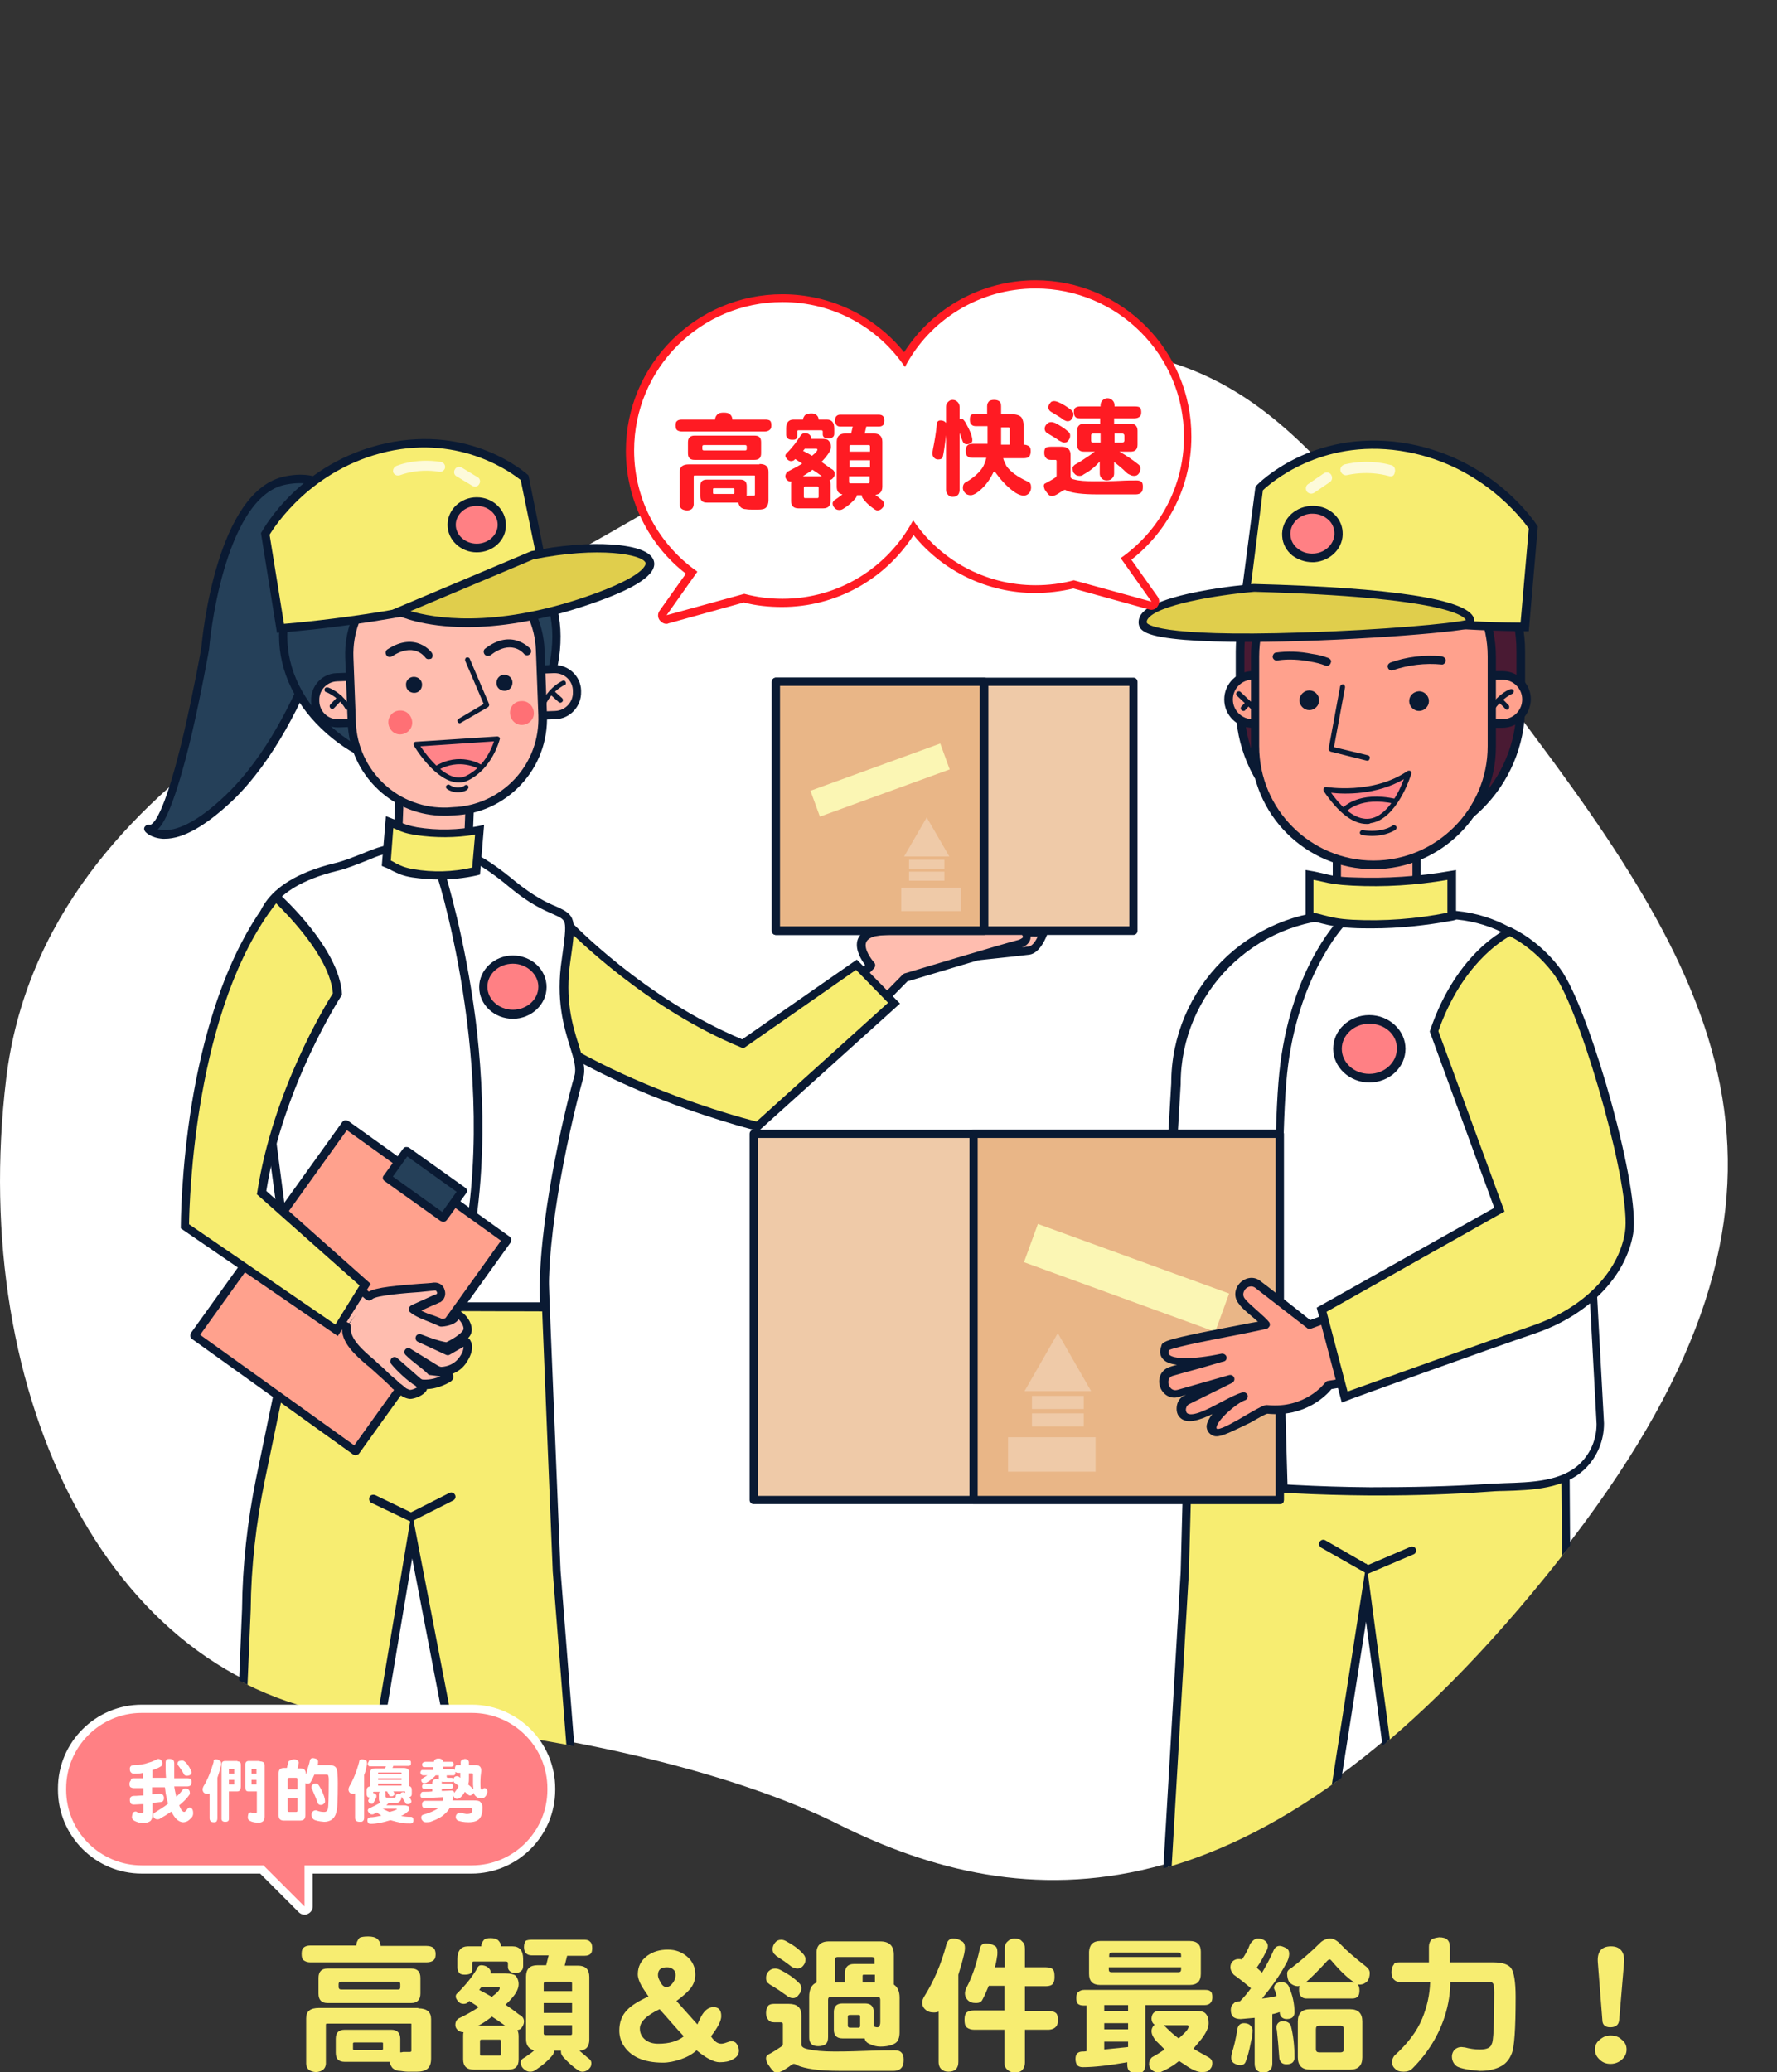
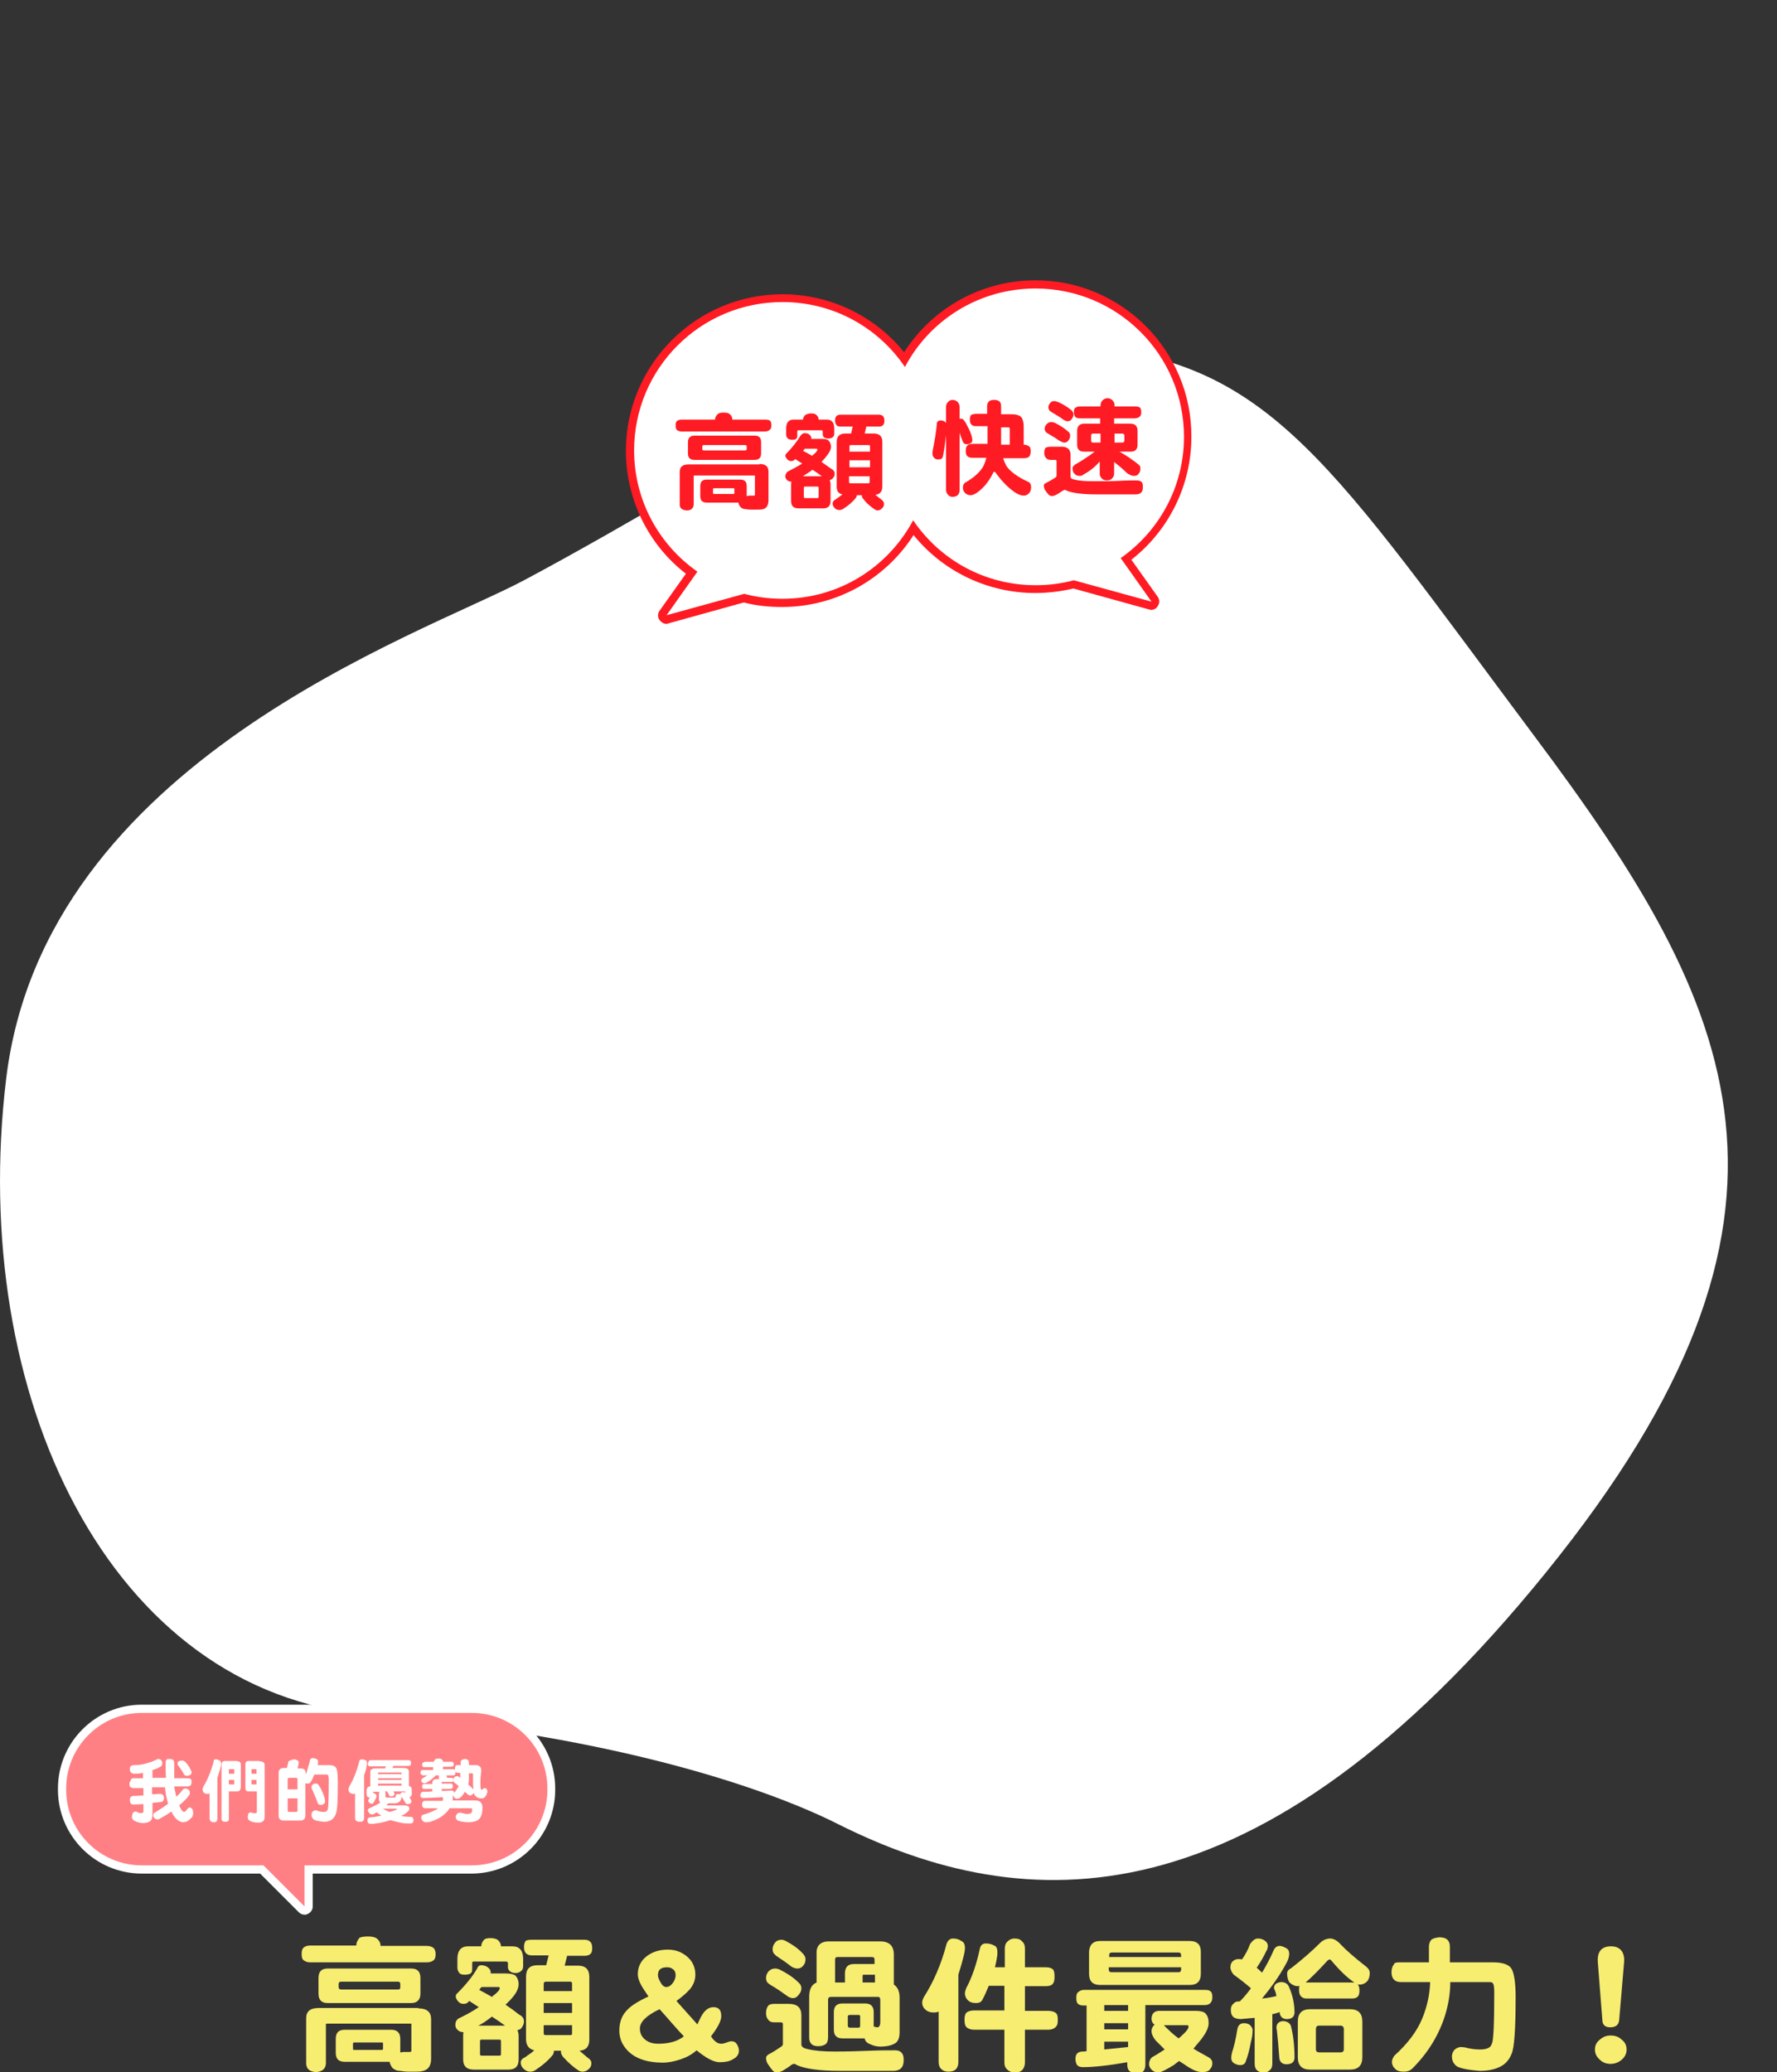
<svg xmlns="http://www.w3.org/2000/svg" xmlns:xlink="http://www.w3.org/1999/xlink" version="1.1" id="圖層_1" x="0px" y="0px" viewBox="0 0 432.4 504.2" style="enable-background:new 0 0 432.4 504.2;" xml:space="preserve">
  <rect x="0" y="0" width="432.4" height="504.2" fill="#333333" stroke="none" />
  <style type="text/css">
	.st0{fill:#FFFFFF;}
	.st1{clip-path:url(#SVGID_2_);}
	.st2{fill:#FFBDAF;}
	.st3{fill:#0A1A33;}
	.st4{fill:#F7ED71;}
	.st5{fill:#FFAA98;}
	.st6{fill:#C47A63;}
	.st7{fill:#6A7383;}
	.st8{fill:#254059;}
	.st9{fill:#FF7075;}
	.st10{fill:#FF8489;}
	.st11{fill:#FF8084;}
	.st12{fill:#FDFADA;}
	.st13{fill:#E0CE4C;}
	.st14{fill:#FFA18D;}
	.st15{fill:#EFCAA8;}
	.st16{fill:#E9B687;}
	.st17{fill:#FBF6B4;}
	.st18{fill:#E9EFF7;}
	.st19{fill:#491A33;}
	.st20{fill:#FF1B23;}
	.st21{clip-path:url(#SVGID_4_);}
	.st22{fill:#CDD3D9;}
	.st23{fill:#99A5B1;}
	.st24{fill:#FF1C24;}
	.st25{fill:#C5D7E9;}
	.st26{fill:#FFAD61;}
	.st27{fill:#FFB4A4;}
	.st28{fill:#51667A;}
	.st29{fill:#FF999C;}
	.st30{fill:#8B9AA7;}
	.st31{fill:#FFC896;}
	.st32{fill:#D5A18D;}
	.st33{fill:#697B8C;}
	.st34{fill:#FFB2B5;}
	.st35{fill:#FBF6BA;}
	.st36{fill:#FF777C;}
	.st37{fill:#7C8C9B;}
	.st38{fill:#BEC6CD;}
	.st39{fill:#D2E0EE;}
	.st40{fill:#FFCEA1;}
	.st41{fill:#41596F;}
	.st42{fill:#94A1AE;}
	.st43{fill:#C6CDD4;}
	.st44{fill:#B2CAE2;}
	.st45{fill:#607486;}
	.st46{fill:#E3BFB4;}
	.st47{fill:#D1D7DC;}
	.st48{fill:#718393;}
	.st49{fill:#89ADD3;}
	.st50{fill:#9BA1AB;}
	.st51{fill:#FF656A;}
	.st52{fill:#FF676C;}
	.st53{fill:#DCE6F2;}
	.st54{fill:#FDFBDB;}
	.st55{fill:#788998;}
	.st56{fill:#FCF8CA;}
	.st57{fill:#01AAEB;}
	.st58{clip-path:url(#SVGID_6_);}
	.st59{fill:#FF6490;}
	.st60{fill:#DBF6F5;}
	.st61{fill:#FF4349;}
	.st62{fill:#FFB4B7;}
	.st63{fill:#4E627B;}
	.st64{fill:#717A89;}
	.st65{fill:#C4D6E9;}
	.st66{fill:#FDFBDD;}
	.st67{fill:#B96342;}
	.st68{fill:#F4E6E1;}
	.st69{fill:#132E4E;}
	.st70{fill:#CCDEF0;}
	.st71{fill:#E7EAED;}
	.st72{fill:#22B573;}
	.st73{fill:#EE6701;}
</style>
  <g>
    <g>
      <g>
        <g>
          <path class="st0" d="M190.2,105.2c0,0-37.7,22.7-62.7,36c-25,13.3-116.7,44-126,121.3c-9.3,77.3,25.3,149.3,88,154.7      c62.7,5.3,99.5,19.1,114.5,26.7c45,22.5,101.5,26,172.2-61.3c70.7-87.3,46.7-137.3-2.7-203.3c-49.3-66-64.1-91-108.6-94.9      C229.5,81.2,190.2,105.2,190.2,105.2z" />
          <g>
            <defs>
-               <path id="SVGID_1_" d="M342.9,52.2c-62.7-5.3-99.5-19.1-114.5-26.7c-45-22.5-105.2-56-175.9,31.3        c-44,54.4-47.6,124.4-34.9,162.7c-8.2,12.7-14.1,27.2-16.1,43.9c-9.3,77.3,25.3,149.3,88,154.7c62.7,5.3,99.5,19.1,114.5,26.7        c45,22.5,101.5,26,172.2-61.3c44-54.4,51.3-94.4,38.6-132.7c8.2-12.7,14.1-27.2,16.1-43.9C440.2,129.5,405.5,57.5,342.9,52.2z        " />
-             </defs>
+               </defs>
            <clipPath id="SVGID_2_">
              <use xlink:href="#SVGID_1_" style="overflow:visible;" />
            </clipPath>
            <g class="st1">
              <g id="Courier_2">
                <g>
                  <g>
                    <g>
                      <path class="st2" d="M228.2,233.7c0,0,20.2-2.1,22.3-2.4c2.1-0.3,3.5-4.4,3.5-4.4l-33.9-0.1" />
                      <path class="st3" d="M228.2,234.7c-0.5,0-1-0.4-1-0.9c-0.1-0.6,0.3-1.1,0.9-1.1c0.2,0,20.2-2.1,22.3-2.4            c0.7-0.1,1.6-1.2,2.1-2.4l-32.4-0.1c-0.6,0-1-0.5-1-1c0-0.6,0.5-1,1-1c0,0,0,0,0,0l33.9,0.1c0.3,0,0.6,0.2,0.8,0.4            c0.2,0.3,0.2,0.6,0.1,0.9c-0.2,0.5-1.7,4.7-4.4,5.1c-2.1,0.3-21.5,2.3-22.3,2.4C228.3,234.7,228.3,234.7,228.2,234.7z" />
                    </g>
                    <g>
                      <path class="st2" d="M202.1,256.4l18.2-18.5c0,0,23.5-7.1,27.4-8.1c3.9-1,1.3-3.5,1.3-3.5s-33.1-0.8-37.1,0.8            c-5.2,2,0,7.8,0,7.8l-15.6,16.3" />
                      <path class="st3" d="M202.1,257.4c-0.3,0-0.5-0.1-0.7-0.3c-0.4-0.4-0.4-1,0-1.4l18.2-18.5c0.1-0.1,0.3-0.2,0.4-0.3            c1-0.3,23.6-7.1,27.5-8.1c0.9-0.2,1.3-0.6,1.4-0.7c0.1-0.2-0.1-0.5-0.3-0.8c-13.2-0.3-33.5-0.4-36.3,0.7            c-0.9,0.4-1.4,0.8-1.6,1.5c-0.4,1.6,1.3,3.9,2,4.7c0.4,0.4,0.3,1,0,1.4L197,251.8c-0.4,0.4-1,0.4-1.4,0            c-0.4-0.4-0.4-1,0-1.4l14.9-15.6c-0.9-1.2-2.4-3.6-1.9-5.8c0.2-0.9,0.9-2.2,2.8-2.9c4.1-1.6,34.1-0.9,37.5-0.8            c0.3,0,0.5,0.1,0.7,0.3c0.2,0.1,1.5,1.5,1.1,3c-0.3,1-1.2,1.8-2.8,2.2c-3.6,0.9-24.6,7.3-27.1,8l-18,18.3            C202.6,257.3,202.3,257.4,202.1,257.4z" />
                    </g>
                  </g>
                </g>
                <g>
                  <path class="st4" d="M208.4,234.7l9.1,9.4l-33.2,30c0,0-51.4-12.2-72.7-40.4c0,0,15.9-10.9,26.5-9c0,0,17.9,19.1,42.7,29.3          L208.4,234.7z" />
                  <path class="st3" d="M184.6,275.2l-0.5-0.1c-0.1,0-13.1-3.2-28.5-9.7c-25.8-11-38.6-23-44.8-31.1l-0.6-0.8l0.9-0.6          c0.7-0.5,16.3-11.2,27.2-9.1l0.3,0.1l0.2,0.2c0.2,0.2,17.8,18.8,41.8,28.8l27.9-19.4l10.5,10.7L184.6,275.2z M113.1,233.9          c20.1,25.5,65.6,37.7,71,39l32-28.9l-7.8-8l-27.4,19.1l-0.5-0.2c-23.1-9.5-40.5-27-42.8-29.2          C128.9,224.3,116.5,231.7,113.1,233.9z" />
                </g>
                <g>
                  <g>
                    <path class="st4" d="M132.4,304.8l-57.4-0.7L63.4,360c-2.2,10.4-3.3,20.9-3.4,31.5L57,462.2l-19.1,89.4h21.4l25.4-85           l15.6-93.1l18.1,94l5.2,83.2h22.2l-3.6-83.2l-6.7-85.3L132.4,304.8z" />
                    <path class="st3" d="M60,552.6H36.6L56,462.1l2.9-70.6c0.1-10.6,1.3-21.3,3.4-31.7l11.7-56.6l59.2,0.7l3.2,78.3l6.7,85.2           l3.6,84.3h-24.2l-5.2-84.1l-17-88.4l-14.7,87.6l0,0.1L60,552.6z M39.1,550.6h19.4l25.2-84.2l16.5-98.6l19.2,99.7l5.1,82.2           h20.2l-3.5-82.1l-6.7-85.2l-3.1-76.4l-55.6-0.6l-11.4,55c-2.1,10.3-3.3,20.8-3.4,31.3l-3,70.8l0,0.1L39.1,550.6z" />
                  </g>
                  <g>
                    <path class="st3" d="M100,370.2c-0.1,0-0.3,0-0.4-0.1l-9.2-4.4c-0.5-0.2-0.7-0.8-0.5-1.4c0.2-0.5,0.8-0.7,1.4-0.5l8.7,4.2           l9.3-4.7c0.5-0.3,1.1-0.1,1.4,0.4c0.3,0.5,0.1,1.1-0.4,1.4l-9.7,4.9C100.4,370.2,100.2,370.2,100,370.2z" />
                  </g>
                </g>
                <g>
                  <g>
                    <path class="st8" d="M83.7,136.5c0,0,3.8-23.1-14.3-19.6c-16.4,3.2-19.6,40.7-19.6,40.7s-7.9,46-13.8,43.9           c0,0,5.3,6.3,19.6-7.4C75.8,174.7,83.7,136.5,83.7,136.5z" />
                    <path class="st3" d="M40.1,204.1c-0.2,0-0.3,0-0.5,0c-2.9-0.2-4.2-1.6-4.3-1.8c-0.3-0.4-0.3-0.9,0-1.2           c0.3-0.4,0.7-0.5,1.2-0.4c0,0,0.1,0,0.3-0.1c1-0.6,3.6-3.8,8-22.5c2.3-10,4.1-19.8,4.2-20.6c0.2-2.1,3.6-38.3,20.4-41.6           c4.9-1,8.8-0.1,11.6,2.5c5.9,5.7,4,17.7,3.9,18.2c0,0,0,0,0,0c-0.1,0.4-8.1,38.7-28.3,58.2C50,201,44.6,204.1,40.1,204.1z            M38.4,201.8c0.4,0.1,0.9,0.2,1.5,0.2c2.7,0.1,7.5-1.3,15.1-8.6c19.6-18.8,27.5-56,27.7-57.1c0.1-0.5,1.7-11.5-3.3-16.4           c-2.2-2.2-5.5-2.8-9.8-2c-8,1.5-12.6,12.2-15.1,20.8c-2.8,9.6-3.6,18.9-3.6,19c0,0,0,0.1,0,0.1c0,0.1-1.8,10.3-4.2,20.7           C42.5,196.2,39.8,200.5,38.4,201.8z M83.7,136.5L83.7,136.5L83.7,136.5z" />
                  </g>
                  <g>
                    <path class="st8" d="M68.9,154.8c0,18,18.2,32.5,35.4,32.5c17.2,0,31.1-14.6,31.1-32.5c0-18-18.2-32.5-35.4-32.5           C82.8,122.2,68.9,136.8,68.9,154.8z" />
                    <path class="st3" d="M104.3,188.3c-8.7,0-17.8-3.6-24.8-9.8c-7.5-6.6-11.6-15-11.6-23.8c0-18.5,14.4-33.5,32.1-33.5           c8.7,0,17.8,3.6,24.8,9.8c7.5,6.6,11.6,15,11.6,23.8C136.5,173.3,122,188.3,104.3,188.3z M100,123.3           c-16.6,0-30.1,14.1-30.1,31.5c0,8.2,3.9,16.1,10.9,22.2c6.7,5.9,15.3,9.3,23.5,9.3c16.6,0,30.1-14.1,30.1-31.5           c0-8.2-3.9-16.1-10.9-22.2C116.8,126.6,108.2,123.3,100,123.3z" />
                  </g>
                  <g>
                    <rect x="97" y="183.8" transform="matrix(-0.999 -3.823129e-02 3.823129e-02 -0.999 203.289 407.189)" class="st2" width="17.2" height="35.8" />
                    <path class="st3" d="M113.4,220.9C113.4,220.9,113.4,220.9,113.4,220.9l-17.2-0.7c-0.6,0-1-0.5-1-1.1l1.4-35.7           c0-0.3,0.1-0.5,0.3-0.7c0.2-0.2,0.5-0.3,0.7-0.3l17.2,0.7c0.6,0,1,0.5,1,1.1l-1.4,35.7c0,0.3-0.1,0.5-0.3,0.7           C113.9,220.8,113.7,220.9,113.4,220.9z M97.3,218.2l15.1,0.6l1.3-33.7l-15.1-0.6L97.3,218.2z" />
                  </g>
                  <g>
                    <g>
                      <path class="st2" d="M82.4,176l52.8-2c3-0.1,5.4-2.7,5.3-5.7l0-0.3c-0.1-3-2.7-5.4-5.7-5.3l-52.8,2            c-3,0.1-5.4,2.7-5.3,5.7l0,0.3C76.9,173.8,79.4,176.1,82.4,176z" />
                      <path class="st3" d="M82.2,177c-3.5,0-6.3-2.8-6.5-6.2l0-0.3c-0.1-3.6,2.7-6.6,6.2-6.7l52.8-2c3.6-0.1,6.6,2.7,6.7,6.2            l0,0.3c0.1,3.6-2.7,6.6-6.2,6.7l-52.8,2C82.4,177,82.3,177,82.2,177z M82.4,176L82.4,176L82.4,176z M135,163.8            c-0.1,0-0.1,0-0.2,0l-52.8,2c-2.5,0.1-4.4,2.2-4.3,4.6l0,0.3c0.1,2.5,2.2,4.4,4.6,4.3l52.8-2c2.5-0.1,4.4-2.2,4.3-4.6            l0-0.3C139.4,165.7,137.4,163.8,135,163.8z" />
                    </g>
                    <g>
                      <g>
                        <path class="st3" d="M132.6,171.5c-0.1,0-0.2,0-0.3-0.1c-0.3-0.1-0.4-0.5-0.3-0.8c1.4-2.8,3.6-4.3,4.8-4.9l0,0             c0.3-0.2,0.7-0.1,0.8,0.2c0.2,0.3,0.1,0.7-0.2,0.8l-0.1,0c-1.1,0.6-3.1,1.9-4.3,4.3C133.1,171.3,132.9,171.5,132.6,171.5             z" />
                      </g>
                      <g>
                        <path class="st3" d="M136.3,171c-0.1,0-0.3-0.1-0.4-0.2l-2.1-1.9c-0.2-0.2-0.3-0.6,0-0.9c0.2-0.2,0.6-0.3,0.9,0l2.1,1.9             c0.2,0.2,0.3,0.6,0,0.9C136.7,170.9,136.5,171,136.3,171z" />
                      </g>
                    </g>
                    <g>
                      <g>
                        <path class="st3" d="M84.5,172.7c-0.2,0-0.4-0.1-0.5-0.3c-1.4-2.4-3.5-3.5-4.6-4l-0.1,0c-0.3-0.1-0.4-0.5-0.3-0.8             c0.1-0.3,0.5-0.4,0.8-0.3l0.1,0c1.3,0.5,3.6,1.8,5.2,4.5c0.2,0.3,0.1,0.7-0.2,0.8C84.7,172.7,84.6,172.7,84.5,172.7z" />
                      </g>
                      <g>
                        <path class="st3" d="M80.8,172.5c-0.2,0-0.3-0.1-0.4-0.2c-0.2-0.2-0.3-0.6,0-0.9l1.9-2c0.2-0.2,0.6-0.3,0.9,0             c0.2,0.2,0.2,0.6,0,0.9l-1.9,2C81.1,172.5,81,172.5,80.8,172.5z" />
                      </g>
                    </g>
                  </g>
                  <g>
                    <path class="st2" d="M109,197.5l1.4-0.1c12.4-0.5,22.1-10.9,21.7-23.4l-0.6-15.9c-0.5-12.4-10.9-22.1-23.4-21.7l-1.4,0.1           c-12.4,0.5-22.1,10.9-21.7,23.4l0.6,15.9C86.1,188.3,96.6,198,109,197.5z" />
                    <path class="st3" d="M108.1,198.5c-6,0-11.6-2.2-16-6.3c-4.6-4.3-7.3-10.1-7.5-16.4L84,160c-0.2-6.3,2-12.3,6.3-16.9           c4.3-4.6,10.1-7.3,16.4-7.5l1.4-0.1c13-0.5,23.9,9.7,24.4,22.6l0.6,15.9c0.2,6.3-2,12.3-6.3,16.9           c-4.3,4.6-10.1,7.3-16.4,7.5l-1.4,0.1C108.7,198.5,108.4,198.5,108.1,198.5z M108.9,137.5c-0.3,0-0.5,0-0.8,0l-1.4,0.1           c-5.7,0.2-11.1,2.7-15,6.9c-3.9,4.2-5.9,9.7-5.7,15.4l0.6,15.9c0.2,5.7,2.7,11.1,6.9,15c4.2,3.9,9.7,5.9,15.4,5.7l0,0           l1.4-0.1c5.7-0.2,11.1-2.7,15-6.9c3.9-4.2,5.9-9.7,5.7-15.4l-0.6-15.9C130,146.7,120.4,137.5,108.9,137.5z" />
                  </g>
                  <g>
                    <path class="st9" d="M124.1,173.6c0.1,1.6,1.4,2.9,3,2.8c1.6-0.1,2.9-1.4,2.8-3c-0.1-1.6-1.4-2.9-3-2.8           C125.3,170.6,124,171.9,124.1,173.6z" />
                  </g>
                  <g>
                    <path class="st9" d="M94.5,175.9c0.1,1.6,1.4,2.9,3,2.8c1.6-0.1,2.9-1.4,2.8-3c-0.1-1.6-1.4-2.9-3-2.8           C95.7,172.9,94.4,174.3,94.5,175.9z" />
                  </g>
                  <g>
                    <path class="st3" d="M118.7,159.6c-0.3,0-0.6-0.1-0.8-0.4c-0.3-0.4-0.3-1.1,0.2-1.4c6.5-5,10.8,0,10.9,0           c0.4,0.4,0.3,1.1-0.1,1.4c-0.4,0.4-1.1,0.3-1.4-0.1c-0.3-0.4-3.2-3.5-8.1,0.3C119.1,159.6,118.9,159.6,118.7,159.6z" />
                  </g>
                  <g>
                    <path class="st3" d="M104.3,160.4c-0.3,0-0.6-0.1-0.8-0.4c-0.3-0.4-2.9-3.7-8.1-0.3c-0.5,0.3-1.1,0.2-1.4-0.3           c-0.3-0.5-0.2-1.1,0.3-1.4c6.9-4.5,10.8,0.8,10.8,0.9c0.3,0.5,0.2,1.1-0.2,1.4C104.8,160.3,104.5,160.4,104.3,160.4z" />
                  </g>
                  <g>
                    <path class="st3" d="M120.8,166.2c0,1.1,0.9,1.9,2,1.9c1.1,0,1.9-0.9,1.9-2c0-1.1-0.9-1.9-2-1.9           C121.6,164.2,120.8,165.1,120.8,166.2z" />
                  </g>
                  <g>
                    <path class="st3" d="M98.8,166.7c0,1.1,0.9,1.9,2,1.9c1.1,0,1.9-0.9,1.9-2c0-1.1-0.9-1.9-2-1.9           C99.6,164.7,98.7,165.6,98.8,166.7z" />
                  </g>
                  <g>
                    <g>
                      <path class="st10" d="M121,179.8l-19.8,1.3c0,0,6.6,11.1,12.4,8.3C119.4,186.5,121,179.8,121,179.8z" />
                      <path class="st3" d="M111.6,190.4c-5.5,0-10.7-8.6-10.9-9c-0.1-0.2-0.1-0.4,0-0.6c0.1-0.2,0.3-0.3,0.5-0.3l19.8-1.3            c0.2,0,0.4,0.1,0.5,0.2c0.1,0.1,0.2,0.3,0.1,0.5c-0.1,0.3-1.8,7.1-7.7,10C113.1,190.3,112.4,190.4,111.6,190.4z             M102.3,181.6c1.7,2.5,6.8,9.3,11.1,7.2c4.3-2.1,6.2-6.5,6.8-8.4L102.3,181.6z" />
                    </g>
                    <g>
                      <path class="st3" d="M106.3,187.5c-0.2,0-0.4-0.1-0.5-0.3c-0.2-0.3-0.1-0.7,0.2-0.8c5.8-3.5,10.9-0.5,11.1-0.3            c0.3,0.2,0.4,0.5,0.2,0.8c-0.2,0.3-0.5,0.4-0.8,0.2c-0.2-0.1-4.7-2.7-9.9,0.3C106.5,187.5,106.4,187.5,106.3,187.5z" />
                    </g>
                    <g>
                      <path class="st3" d="M111.4,192.8c-0.8,0-1.7-0.2-2.6-0.8c-0.3-0.2-0.4-0.6-0.2-0.8c0.2-0.3,0.6-0.4,0.8-0.2            c2.1,1.3,3.7,0.2,3.7,0.1c0.3-0.2,0.7-0.1,0.8,0.1c0.2,0.3,0.1,0.6-0.1,0.8C113.8,192.2,112.8,192.8,111.4,192.8z" />
                    </g>
                  </g>
                  <g>
                    <g>
                      <path class="st4" d="M68.2,153c0,0,37-2.5,64.2-13l-4.8-23.6c0,0-13.1-11.9-33.7-7.3c-20.5,4.6-29.4,21-29.4,21L68.2,153z            " />
                      <path class="st3" d="M67.4,154l-3.9-24.3l0.2-0.3c0.4-0.7,9.3-16.9,30.1-21.5c20.8-4.6,34,7.1,34.6,7.6l0.2,0.2l5,24.8            l-0.8,0.3c-27,10.4-64.1,13.1-64.5,13.1L67.4,154z M65.6,130.1l3.5,21.7c5.8-0.5,37.9-3.4,62.2-12.6l-4.6-22.4            c-1.9-1.5-14.3-11-32.5-6.9C75.8,114.1,66.9,128,65.6,130.1z" />
                    </g>
                    <g>
                      <path class="st11" d="M109.9,127.7c0,3.1,2.7,5.6,6.1,5.6c3.4,0,6.1-2.5,6.1-5.6c0-3.1-2.7-5.6-6.1-5.6            C112.7,122.1,109.9,124.6,109.9,127.7z" />
                      <path class="st3" d="M116,134.4c-3.9,0-7.1-3-7.1-6.7c0-3.7,3.2-6.7,7.1-6.7c3.9,0,7.1,3,7.1,6.7            C123.2,131.4,120,134.4,116,134.4z M116,123.1c-2.8,0-5.1,2.1-5.1,4.6s2.3,4.6,5.1,4.6c2.8,0,5.1-2.1,5.1-4.6            S118.9,123.1,116,123.1z" />
                    </g>
                    <g>
                      <g>
                        <g>
                          <path class="st12" d="M96.8,115.7c0.2,0,0.4,0,0.6-0.1c0.1,0,4.1-1.7,9.5-0.8c0.7,0.1,1.3-0.4,1.4-1              c0.1-0.7-0.4-1.3-1-1.4c-6.2-1-10.7,0.9-10.9,1c-0.6,0.3-0.9,1-0.7,1.6C95.9,115.4,96.3,115.7,96.8,115.7z" />
                        </g>
                      </g>
                      <g>
                        <g>
                          <path class="st12" d="M115.4,118.4c0.5,0.1,1-0.2,1.2-0.6c0.4-0.6,0.2-1.4-0.4-1.7l-3.8-2.3c-0.6-0.4-1.4-0.2-1.7,0.4              c-0.4,0.6-0.2,1.4,0.4,1.7l3.8,2.3C115.1,118.3,115.3,118.4,115.4,118.4z" />
                        </g>
                      </g>
                    </g>
                    <g>
                      <path class="st13" d="M97.1,148.8c0,0,15.7,7.7,45.8-2.6c30.1-10.3,10-15.8-13.5-11L97.1,148.8z" />
                      <path class="st3" d="M113.7,152.6c-10.9,0-16.6-2.7-17-2.9l-2-1l34.6-14.6c7-1.4,13.9-2,19.6-1.6c4.2,0.3,9.4,1.2,10.2,4            c0.9,3.2-4.3,6.7-15.8,10.6C131,151.3,121.1,152.6,113.7,152.6z M99.9,148.7c5.4,1.6,19.9,4.3,42.7-3.5            c15.1-5.2,14.5-8.1,14.5-8.2c-0.6-2.1-11.4-4.1-27.3-0.9L99.9,148.7z" />
                    </g>
                  </g>
                  <g>
                    <path class="st3" d="M111.9,176c-0.2,0-0.4-0.1-0.5-0.3c-0.2-0.3-0.1-0.7,0.2-0.8l6.1-3.6l-4.5-10.5           c-0.1-0.3,0-0.7,0.3-0.8c0.3-0.1,0.7,0,0.8,0.3l4.7,11c0.1,0.3,0,0.6-0.3,0.8l-6.6,3.8C112.1,175.9,112,176,111.9,176z" />
                  </g>
                </g>
                <g>
                  <path class="st0" d="M62.5,242.5c0.8,20.2,9.8,76.3,8.7,75.4h61.4c-1.3-19.4,6.8-50.7,8.3-56c1.5-5.2-5.4-12.6-3.1-28.4          s0.2-7.5-13.1-18.5c-3.5-2.9-6.5-5-9.3-6.5c0,0-12.4-0.9-18-2c-4.4-0.8-9.2,2.8-15.5,4.3c-18.9,4.5-18.3,14.6-18.3,14.6" />
                  <path class="st3" d="M71.3,318.9c-0.2,0-0.5-0.1-0.6-0.2c-0.3-0.3-0.5-0.7-0.4-1.1c0,0,0-0.1,0-0.1c0-1.7-1.3-11.3-2.7-21.4          c-2.4-17.6-5.7-41.8-6.2-53.6c0-0.6,0.4-1,1-1.1c0.6,0,1,0.4,1.1,1c0.5,11.7,3.8,35.8,6.1,53.4c1.8,13.4,2.5,18.8,2.6,21.1          h59.2c-0.8-18.1,5.9-46.5,8.4-55.2c0.5-1.8-0.2-4.1-1.1-7c-1.5-4.8-3.5-11.5-2-21.3c0.7-5,1-7.5,0.7-8.8          c-0.3-1-0.9-1.3-2.9-2.2c-2.3-1-5.7-2.5-10.5-6.5c-3.3-2.8-6.3-4.8-8.9-6.3c-1.7-0.1-12.7-1-17.9-2          c-2.4-0.5-5.1,0.6-8.2,1.9c-2.1,0.8-4.4,1.8-6.9,2.4c-17.7,4.3-17.5,13.2-17.5,13.5c0,0.6-0.4,1-1,1.1c-0.5,0-1-0.4-1.1-0.9          c0-0.4-0.5-10.9,19.1-15.6c2.4-0.6,4.5-1.5,6.6-2.3c3.4-1.4,6.3-2.6,9.3-2c5.4,1,17.8,2,17.9,2c0.1,0,0.3,0.1,0.4,0.1          c2.9,1.5,6,3.7,9.5,6.6c4.7,3.8,7.9,5.3,10.1,6.2c4.7,2.1,4.9,3,3.4,13.2c-1.4,9.4,0.5,15.7,2,20.4c1,3.3,1.8,5.8,1.1,8.2          c-2.5,8.8-9.4,37.9-8.2,55.6c0,0.3-0.1,0.6-0.3,0.8c-0.2,0.2-0.5,0.3-0.7,0.3L71.3,318.9C71.3,318.9,71.3,318.9,71.3,318.9z          " />
                </g>
                <g>
                  <path class="st3" d="M110,318.3c-0.1,0-0.2,0-0.3-0.1c-0.5-0.2-0.8-0.8-0.6-1.3c7.9-23.8,6.8-50.5,4.5-68.7          c-2.5-19.8-6.9-34.1-7-34.2c-0.2-0.5,0.1-1.1,0.7-1.3c0.5-0.2,1.1,0.1,1.3,0.7c0,0.1,4.5,14.6,7.1,34.5          c2.3,18.4,3.4,45.5-4.5,69.6C110.8,318,110.4,318.3,110,318.3z" />
                </g>
                <g>
                  <g>
                    <rect x="61.2" y="281.7" transform="matrix(0.813 0.583 -0.583 0.813 198.477 8.934)" class="st14" width="48.2" height="63.3" />
                    <path class="st3" d="M86.5,354.1c-0.2,0-0.4-0.1-0.6-0.2l-39.2-28.1c-0.2-0.2-0.4-0.4-0.4-0.7c0-0.3,0-0.5,0.2-0.8           L83.3,273c0.2-0.2,0.4-0.4,0.7-0.4c0.3,0,0.5,0,0.8,0.2l39.2,28.1c0.2,0.2,0.4,0.4,0.4,0.7c0,0.3,0,0.5-0.2,0.8l-36.9,51.4           C87.1,353.9,86.8,354.1,86.5,354.1z M48.7,324.8l37.5,26.9l35.7-49.8L84.4,275L48.7,324.8z" />
                  </g>
                  <g>
                    <rect x="95" y="284.1" transform="matrix(0.813 0.583 -0.583 0.813 187.202 -6.279)" class="st8" width="16.7" height="8" />
                    <path class="st3" d="M107.8,297.3c-0.2,0-0.4-0.1-0.6-0.2l-13.6-9.7c-0.5-0.3-0.6-1-0.2-1.4l4.7-6.5           c0.2-0.2,0.4-0.4,0.7-0.4c0.3,0,0.5,0,0.8,0.2l13.6,9.7c0.5,0.3,0.6,1,0.2,1.4l-4.7,6.5c-0.2,0.2-0.4,0.4-0.7,0.4           C107.9,297.3,107.9,297.3,107.8,297.3z M95.6,286.3l12,8.6l3.5-4.9l-12-8.6L95.6,286.3z" />
                  </g>
                </g>
                <g>
                  <g>
                    <path class="st2" d="M64.8,296l-7.2,8.4c0,0,3,6.5,27.4,19l5.8-6.8c0,0-21.8-18.9-26.1-20.8" />
-                     <path class="st3" d="M85.1,324.3c-0.2,0-0.3,0-0.5-0.1c-24.5-12.5-27.8-19.2-27.9-19.5c-0.2-0.4-0.1-0.8,0.1-1.1l6.8-8           c0-0.1,0-0.2,0.1-0.3c0.2-0.5,0.8-0.8,1.3-0.5c4.5,1.9,25.5,20.2,26.4,20.9c0.4,0.4,0.5,1,0.1,1.4l-5.8,6.8           C85.7,324.2,85.4,324.3,85.1,324.3z M58.9,304.4c0.5,0.7,1.7,2.1,4.3,4.2c3.4,2.8,9.9,7.3,21.7,13.4l4.6-5.4           c-6.1-5.3-19.8-16.9-24.3-19.5L58.9,304.4z" />
                  </g>
                  <g>
                    <g>
                      <g>
                        <path class="st2" d="M84.4,322.9c-0.6,3.9,4.9,7.8,6.7,9.5c0,0,5.9,5.3,5,4.6c-0.4-0.3,1.8,1.5,1.9,1.6             c0.2,0.4,1.4,0.8,1.8,0.8c1.1,0,3.6-1.2,2.8-2l-6.7-5.9c1.7,2.1,5.2,5.2,6.6,5.5c0,0,2.7,0.4,6.1-1.5             c2.2-1.2-4-1.7-4-1.7c-1.7-1.7-3.7-2.9-5.4-4.6c2,1.2,4,2.5,6,3.7c0.6,0.3,1.1,0.7,1.8,0.9c0,0,3.6,0.2,5.6-2.9             c2-3.1,0.6-4.5,0.6-4.5l-4.3,2.6l-6.9-3.2c2.1,0.9,4.4,1.6,6.6,2c0,0,5.1-2.3,5.1-4.4c-0.1-2.1-2.8-4.6-3-3.1             c-0.2,1.5-3.5,1.6-3.5,1.6c-2-0.9-5.2-1.7-6.9-3.2c1.9-0.9,4.6-2,6.2-2.7c1.4-0.8,0.6-3-0.9-2.8             c-2.1,0.4-14.4,0.7-15.9,2.4" />
                        <path class="st3" d="M99.8,340.4C99.8,340.4,99.8,340.4,99.8,340.4c-0.5,0-1.9-0.4-2.5-1.1c-0.2-0.1-0.6-0.5-1-0.8             c-0.3-0.2-0.6-0.5-0.8-0.6h0h0c-0.2-0.2-0.3-0.3-0.4-0.5c-0.7-0.7-2.8-2.6-4.7-4.3c-0.3-0.3-0.7-0.6-1.2-1             c-2.4-2.1-6.5-5.5-5.9-9.4c0.1-0.6,0.6-0.9,1.2-0.9c0.6,0.1,0.9,0.6,0.9,1.2c-0.4,2.7,3.1,5.7,5.2,7.5             c0.5,0.4,0.9,0.8,1.2,1.1l0,0c0,0,1.3,1.1,2.5,2.3c0.6,0.6,1.3,1.2,1.8,1.6c0.4,0.3,0.7,0.6,0.9,0.9             c0.2,0.1,0.4,0.3,0.6,0.4c1,0.8,1.1,0.9,1.2,1c0.2,0.1,0.8,0.4,1,0.4l0,0c0.4,0,1.2-0.3,1.7-0.6l-0.4-0.4             c-2-1.2-4.7-3.8-5.9-5.3c-0.3-0.4-0.3-1,0.1-1.4c0.4-0.4,1-0.4,1.4,0l5.7,5c0.2,0.1,0.3,0.2,0.5,0.2c0.2,0,2,0.2,4.3-0.8             c-0.7-0.1-1.6-0.2-2.5-0.3c-0.2,0-0.5-0.1-0.6-0.3c-0.8-0.8-1.7-1.5-2.6-2.2c-0.9-0.7-1.9-1.5-2.8-2.4             c-0.4-0.4-0.4-0.9-0.1-1.3c0.3-0.4,0.9-0.5,1.3-0.2l6,3.7c0.5,0.3,0.9,0.6,1.4,0.7c0.6,0,3.1-0.2,4.6-2.5             c0.7-1,0.9-1.8,0.9-2.4l-3.3,1.9c-0.3,0.2-0.6,0.2-0.9,0.1l-6.9-3.2c-0.5-0.2-0.7-0.8-0.5-1.3c0.2-0.5,0.8-0.7,1.3-0.5             c2.3,0.9,4.3,1.6,6.1,1.9c2.1-1,4.2-2.5,4.2-3.3c0-0.8-0.7-1.8-1.2-2.3c-0.9,1.5-3.6,1.8-4.2,1.8c-0.2,0-0.3,0-0.5-0.1             c-0.6-0.3-1.4-0.6-2.1-0.9c-1.7-0.7-3.7-1.4-5-2.5c-0.3-0.2-0.4-0.6-0.3-0.9c0-0.3,0.3-0.6,0.6-0.8             c1.5-0.7,3.6-1.6,5.1-2.3l1-0.4c0.2-0.1,0.2-0.4,0.1-0.5c0-0.1-0.2-0.4-0.4-0.4c-0.7,0.1-2,0.2-3.8,0.4             c-3.1,0.2-10.5,0.8-11.5,1.7c-0.4,0.4-1,0.5-1.4,0.1c-0.4-0.4-0.5-1-0.1-1.4c1.1-1.3,5-1.8,12.8-2.4             c1.6-0.1,3.1-0.2,3.6-0.3c0,0,0,0,0.1,0c1.2-0.1,2.3,0.6,2.6,1.8c0.4,1.2-0.1,2.4-1.1,3c0,0-0.1,0-0.1,0l-1.1,0.5             c-1,0.4-2.2,1-3.4,1.5c0.9,0.5,2,0.9,3,1.2c0.7,0.3,1.4,0.5,2,0.8c1.2-0.1,2.3-0.5,2.3-0.7c0.1-1,0.8-1.4,1.5-1.3             c1.5,0.1,3.5,2.6,3.5,4.6c0,0.8-0.3,1.5-0.9,2.1c0.1,0,0.1,0.1,0.2,0.1c0.2,0.2,1.9,2-0.5,5.7c-1,1.6-2.3,2.4-3.5,2.9             c0.1,0.2,0.1,0.3,0.2,0.4c0.1,0.4,0.1,1.1-1,1.7c-2.2,1.2-4.2,1.6-5.4,1.6c0,0.1-0.1,0.2-0.1,0.3             C103.1,339.6,100.8,340.4,99.8,340.4z M91.8,331.6L91.8,331.6L91.8,331.6z" />
                      </g>
                    </g>
                  </g>
                  <g>
                    <path class="st4" d="M88.9,312.6l-7,11.1l-37-25.3c0,0-0.2-52.8,22.2-80.2c0,0,14.4,12.9,14.9,23.6           c0,0-14.3,21.9-18.4,48.3L88.9,312.6z" />
                    <path class="st3" d="M82.2,325.1L44,298.9l0-0.5c0-0.1,0-13.5,2.7-30c4.6-27.7,13.2-42.9,19.7-50.8l0.7-0.8l0.8,0.7           c0.6,0.5,14.7,13.3,15.3,24.3l0,0.3l-0.2,0.3c-0.1,0.2-14.1,21.7-18.2,47.4l25.4,22.6L82.2,325.1z M46,297.9l35.6,24.4           l5.9-9.5l-25-22.2l0.1-0.5c3.8-24.7,16.7-45.7,18.4-48.4c-0.7-8.7-10.9-19-13.8-21.9C47.2,245.3,46.1,292.4,46,297.9z" />
                  </g>
                </g>
                <g>
                  <g>
                    <g>
                      <rect x="188.8" y="165.9" class="st15" width="87" height="60.6" />
                      <path class="st3" d="M275.8,227.5h-87c-0.6,0-1-0.5-1-1v-60.6c0-0.6,0.5-1,1-1h87c0.6,0,1,0.5,1,1v60.6            C276.8,227,276.4,227.5,275.8,227.5z M189.8,225.4h85v-58.5h-85V225.4z" />
                    </g>
                    <g>
                      <rect x="188.8" y="165.9" class="st16" width="50.7" height="60.6" />
                      <path class="st3" d="M239.5,227.5h-50.7c-0.6,0-1-0.5-1-1v-60.6c0-0.6,0.5-1,1-1h50.7c0.6,0,1,0.5,1,1v60.6            C240.5,227,240,227.5,239.5,227.5z M189.8,225.4h48.6v-58.5h-48.6V225.4z" />
                    </g>
                  </g>
                  <g>
                    <rect x="219.3" y="216" class="st15" width="14.5" height="5.7" />
                  </g>
                  <g>
                    <g>
                      <g>
                        <polygon class="st15" points="231,208.4 225.5,198.9 220,208.4            " />
                      </g>
                    </g>
                    <g>
                      <rect x="221.2" y="209.2" class="st15" width="8.6" height="2.2" />
                    </g>
                    <g>
-                       <rect x="221.2" y="212.1" class="st15" width="8.6" height="2.2" />
-                     </g>
+                       </g>
                  </g>
                  <g>
                    <rect x="197.3" y="186.4" transform="matrix(0.94 -0.342 0.342 0.94 -51.995 84.673)" class="st17" width="33.6" height="6.7" />
                  </g>
                </g>
                <g>
                  <path class="st11" d="M117.5,240.2c0,3.7,3.2,6.7,7.2,6.7c4,0,7.2-3,7.2-6.7s-3.2-6.7-7.2-6.7          C120.8,233.5,117.5,236.5,117.5,240.2z" />
                  <path class="st3" d="M124.8,247.9c-4.5,0-8.2-3.4-8.2-7.7c0-4.2,3.7-7.7,8.2-7.7s8.2,3.4,8.2,7.7          C133,244.4,129.3,247.9,124.8,247.9z M124.8,234.5c-3.4,0-6.2,2.5-6.2,5.6c0,3.1,2.8,5.6,6.2,5.6c3.4,0,6.2-2.5,6.2-5.6          C131,237.1,128.2,234.5,124.8,234.5z" />
                </g>
                <g>
                  <path class="st4" d="M94,210.1c2.6,1.1,3,1.8,6.4,2.4c6,1,11.3,0.4,15.4-0.5c0.3-3.3,0.6-6.7,0.9-10          c-4.3,0.8-9.5,1.2-15.3,0.3c-3.4-0.5-3.8-1.2-6.5-2.2C94.6,203.4,94.3,206.7,94,210.1z" />
                  <path class="st3" d="M106.8,214c-2.2,0-4.4-0.2-6.5-0.5c-2.5-0.4-3.5-1-4.8-1.6c-0.5-0.3-1.1-0.6-1.9-0.9l-0.7-0.3l1-12.1          l1.3,0.5c0.8,0.3,1.5,0.6,2,0.9c1.2,0.5,2.1,0.9,4.3,1.3c4.9,0.8,10,0.7,15-0.3l1.3-0.3l-1,12.1l-0.7,0.2          C113,213.7,109.9,214,106.8,214z M95.1,209.4c0.5,0.2,0.9,0.5,1.3,0.7c1.2,0.6,2,1,4.2,1.4c4.7,0.8,9.5,0.7,14.3-0.4l0.7-8          c-4.8,0.8-9.6,0.8-14.4,0.1c-2.5-0.4-3.5-0.8-4.8-1.4c-0.2-0.1-0.4-0.2-0.7-0.3L95.1,209.4z" />
                </g>
              </g>
              <g id="Courier_1">
                <g>
                  <g>
                    <polygon class="st4" points="289.4,340.7 380.8,340.8 381.1,381.8 375.5,466.8 388.9,569.6 364.3,569.6 343.7,471.8            332.5,387.4 319.6,469.6 302.9,569.6 277.7,569.6 283.3,469.6 288.3,382.4          " />
                    <path class="st3" d="M390.1,570.6h-26.6l-0.2-0.8L342.7,472l0,0l-10.3-77.4l-11.8,75.2l-16.9,100.9h-27.1l5.6-101.1           l5.1-87.2l1.1-42.6l93.4,0.1l0.3,42.1l0,0l-5.6,84.8L390.1,570.6z M365.2,568.6h22.6l-13.3-101.8l0-0.1l5.6-84.9l-0.3-40           l-89.4-0.1l-1.1,40.7l-5.1,87.2l-5.5,99H302l16.6-99.2l13.9-89.1l12.1,91.3L365.2,568.6z" />
                  </g>
                  <g>
                    <path class="st3" d="M332.9,382.9c-0.2,0-0.3,0-0.5-0.1l-10.9-6.2c-0.5-0.3-0.7-0.9-0.4-1.4c0.3-0.5,0.9-0.7,1.4-0.4           l10.4,6l10.3-4.4c0.5-0.2,1.1,0,1.3,0.5c0.2,0.5,0,1.1-0.5,1.3l-10.8,4.6C333.1,382.9,333,382.9,332.9,382.9z" />
                  </g>
                </g>
                <g>
                  <g>
                    <path class="st14" d="M255.1,325.1l-13.6-0.2c0,0-6.2,6-15.8,3.3c-1.4-0.4-12,4.9-13.3,3.4c-3-2.2,5.7-7.1,8.3-7.5           c-3.5,0-13.1,5.3-15.2,2c-0.6-1.3,0.1-3,1.5-3.5l11.3-3.3l-13,1.3c-3.4,0.4-4.3-4.8-0.9-5.5c0.1,0,13-1.3,13.1-1.3           c-3,0.1-16.6,0.3-13.1-4.7c0-1.2,24-0.9,25-1.3c-0.7-1.5-3.9-4.8-4.7-6.4c-1.7-2.8,2.4-5.9,4.6-3.3l10.6,11.7l12.9-2.3" />
                    <path class="st3" d="M213.1,332.9c-0.7,0-1.2-0.2-1.6-0.5c-0.8-0.6-1.1-1.5-0.9-2.4c0.2-0.9,0.9-1.7,1.8-2.6           c-3.4,1-6.6,1.4-8-0.7c0,0,0-0.1-0.1-0.1c-0.4-0.9-0.4-1.9,0-2.9c0.4-0.9,1.2-1.6,2.1-2l0,0c0.2-0.1,0.4-0.1,0.5-0.2           l-1.8,0.2c-2.3,0.3-3.8-1.4-4.1-3.2c-0.3-1.8,0.6-3.9,2.9-4.3l0,0c0.3,0,0.8-0.1,2.1-0.2c-1.5-0.5-2.7-1.1-3.2-2.1           c-0.4-0.7-0.6-1.7,0.3-3.1c0.2-0.9,1.5-1.2,7.1-1.4c3.5-0.1,8.1-0.2,11.7-0.3c2,0,4-0.1,5.4-0.1c-0.4-0.5-0.8-1.1-1.3-1.6           c-1.1-1.3-2.1-2.5-2.5-3.5c-1-1.7-0.6-3.8,1.1-5c1.7-1.2,3.8-1,5.1,0.5l0,0c0.1,0.1,0.3,0.3,0.5,0.5l9.8,10.8l12.4-2.2           c0.5-0.1,1.1,0.3,1.2,0.8c0.1,0.6-0.3,1.1-0.8,1.2l-12.9,2.3c-0.3,0.1-0.7-0.1-0.9-0.3c0,0-10.5-11.7-10.6-11.7           c-0.8-0.9-1.8-0.7-2.4-0.2c-0.6,0.5-1.2,1.3-0.6,2.3c0,0,0,0.1,0,0.1c0.4,0.7,1.4,2,2.3,3.1c1,1.3,2,2.5,2.4,3.3           c0.1,0.3,0.1,0.6,0,0.8c-0.1,0.3-0.3,0.5-0.6,0.6c-0.4,0.1-1.9,0.2-7.5,0.3c-5.4,0.1-15.3,0.2-17.1,0.7           c-0.4,0.7-0.3,1-0.2,1.1c0.7,1.2,5.3,2.3,12.6,2c0.5,0,0.9,0.3,1,0.8c0.1,0.5-0.2,1-0.6,1.2c-0.1,0-0.1,0-0.3,0.1v0           c0,0,0,0,0,0c-0.5,0.1-1.8,0.2-5.4,0.5c-3.1,0.3-7,0.7-7.4,0.7c-1.1,0.2-1.4,1.2-1.3,2c0.1,0.8,0.7,1.7,1.9,1.5l13-1.4           c0.5-0.1,1,0.3,1.1,0.8c0.1,0.5-0.2,1-0.7,1.2c0,0-10.6,3.1-11.2,3.3c-0.4,0.1-0.7,0.5-0.9,0.9c-0.2,0.4-0.2,0.8,0,1.2           c1,1.4,5.6-0.1,8.6-1.1c2.3-0.8,4.3-1.4,5.7-1.4c0,0,0,0,0,0c0.5,0,1,0.4,1,0.9c0,0.5-0.3,1-0.8,1.1           c-2.2,0.4-7.7,3.6-8.1,5.3c0,0.1,0,0.2,0.2,0.4c0,0,0,0,0.1,0.1c1,0.2,5.1-1.3,7.3-2.1c3.5-1.3,4.9-1.7,5.7-1.5           c9,2.5,14.8-3,14.9-3c0.2-0.2,0.5-0.3,0.7-0.3l13.6,0.2c0.6,0,1,0.5,1,1c0,0.6-0.5,1-1,1c0,0,0,0,0,0l-13.2-0.1           c-1.4,1.2-7.5,5.7-16.4,3.2c-0.6,0-2.8,0.8-4.5,1.4C217.1,332.1,214.6,332.9,213.1,332.9z M213,331           C213,331,213,331,213,331C213,331,213,331,213,331z" />
                  </g>
                  <g>
                    <path class="st11" d="M298.2,235.7c4.7-5.2,10.3-3.2,10.3-3.2s12,2.8,15.1,14.9c3.1,12.2,1.4,59,0.6,69.7           c-0.7,10.7-14.2,12.8-26,12.4c-11.8-0.4-50.7-2.1-50.7-2.1l-1.8-21.9l45.1-6.4l-0.6-48.5" />
                    <path class="st3" d="M300.8,330.6c-0.8,0-1.7,0-2.6,0c-11.7-0.4-50.3-2.1-50.7-2.1c-0.5,0-0.9-0.4-1-0.9l-1.8-21.9           c0-0.5,0.3-1,0.9-1.1l44.2-6.3l-0.6-47.6c0-0.6,0.4-1,1-1c0,0,0,0,0,0c0.6,0,1,0.4,1,1l0.6,48.5c0,0.5-0.4,0.9-0.9,1           l-44.2,6.3l1.7,20c5.9,0.3,39.1,1.7,49.8,2.1c21,0.7,24.7-6.9,25-11.5c0.9-12.2,2.3-57.8-0.6-69.4           c-2.9-11.4-14.2-14.2-14.3-14.2c0,0-0.1,0-0.1,0c-0.2-0.1-5.1-1.7-9.2,2.9c-0.4,0.4-1,0.4-1.4,0.1c-0.4-0.4-0.5-1-0.1-1.4           c2.6-2.9,5.6-3.7,7.6-3.9c2-0.1,3.5,0.3,3.8,0.4c1,0.2,12.7,3.3,15.8,15.7c3.2,12.7,1.3,60.7,0.6,70           C324.7,325.9,316,330.6,300.8,330.6z" />
                  </g>
                </g>
                <g>
                  <path class="st14" d="M339.8,233.1h-9.6c-2.7,0-4.9-2.2-4.9-4.9v-26.5c0-2.7,2.2-4.9,4.9-4.9h9.6c2.7,0,4.9,2.2,4.9,4.9          v26.5C344.7,230.9,342.5,233.1,339.8,233.1z" />
                  <path class="st3" d="M339.8,234.1h-9.6c-3.2,0-5.9-2.6-5.9-5.9v-26.5c0-3.2,2.6-5.9,5.9-5.9h9.6c3.2,0,5.9,2.6,5.9,5.9v26.5          C345.7,231.5,343.1,234.1,339.8,234.1z M330.2,197.9c-2.1,0-3.9,1.7-3.9,3.9v26.5c0,2.1,1.7,3.9,3.9,3.9h9.6          c2.1,0,3.9-1.7,3.9-3.9v-26.5c0-2.1-1.7-3.9-3.9-3.9H330.2z" />
                </g>
                <g>
                  <g>
                    <path class="st19" d="M335.9,206.1L335.9,206.1c-18.8,0-34.2-15.4-34.2-34.2v-13.4c0-18.8,15.4-34.2,34.2-34.2l0,0           c18.8,0,34.2,15.4,34.2,34.2v13.4C370.1,190.7,354.7,206.1,335.9,206.1z" />
                    <path class="st3" d="M335.9,207.1c-19.4,0-35.2-15.8-35.2-35.2v-13.4c0-19.4,15.8-35.2,35.2-35.2           c19.4,0,35.2,15.8,35.2,35.2v13.4C371.1,191.3,355.3,207.1,335.9,207.1z M335.9,125.4c-18.3,0-33.1,14.9-33.1,33.1v13.4           c0,18.3,14.9,33.1,33.1,33.1h0c18.3,0,33.1-14.9,33.1-33.1v-13.4C369.1,140.2,354.2,125.4,335.9,125.4z" />
                  </g>
                  <g>
                    <path class="st14" d="M365.6,176.1h-60.8c-3.2,0-5.9-2.6-5.9-5.9l0,0c0-3.2,2.6-5.9,5.9-5.9h60.8c3.2,0,5.9,2.6,5.9,5.9           l0,0C371.4,173.4,368.8,176.1,365.6,176.1z" />
                    <path class="st3" d="M365.6,177.1h-60.8c-3.8,0-6.9-3.1-6.9-6.9c0-3.8,3.1-6.9,6.9-6.9h60.8c3.8,0,6.9,3.1,6.9,6.9           C372.4,174,369.3,177.1,365.6,177.1z M304.8,165.4c-2.7,0-4.8,2.2-4.8,4.8c0,2.7,2.2,4.8,4.8,4.8h60.8           c2.7,0,4.8-2.2,4.8-4.8c0-2.7-2.2-4.8-4.8-4.8H304.8z" />
                  </g>
                  <g>
                    <path class="st14" d="M334.2,210.4L334.2,210.4c-15.9,0-28.8-13-28.8-28.8v-21.9c0-15.9,13-28.8,28.8-28.8l0,0           c15.9,0,28.8,13,28.8,28.8v21.9C363,197.5,350,210.4,334.2,210.4z" />
                    <path class="st3" d="M334.2,211.5c-16.5,0-29.8-13.4-29.8-29.8v-21.9c0-16.5,13.4-29.8,29.8-29.8           c16.5,0,29.8,13.4,29.8,29.8v21.9C364,198.1,350.6,211.5,334.2,211.5z M334.2,131.9c-15.3,0-27.8,12.5-27.8,27.8v21.9           c0,15.3,12.5,27.8,27.8,27.8h0c15.3,0,27.8-12.5,27.8-27.8v-21.9C362,144.4,349.5,131.9,334.2,131.9z" />
                  </g>
                  <g>
                    <g>
                      <path class="st3" d="M350.8,159.7c-4.2-0.4-8.5,0.1-12.4,1.5c-0.5,0.2-0.9,0.7-0.7,1.2c0.1,0.5,0.7,0.9,1.2,0.7            c3.8-1.3,7.9-1.8,11.9-1.4c0.5,0.1,1-0.5,1-1C351.8,160.2,351.3,159.8,350.8,159.7L350.8,159.7z" />
                    </g>
                  </g>
                  <g>
                    <g>
                      <path class="st3" d="M323.2,160.1c-1.3-0.5-2.6-0.8-4-1c-2.9-0.6-5.9-0.7-8.8-0.3c-0.5,0.1-0.8,0.8-0.7,1.2            c0.2,0.6,0.7,0.8,1.2,0.7c2.7-0.4,5.4-0.2,8,0.3c1.2,0.2,2.5,0.5,3.7,1c0.5,0.2,1.1-0.2,1.2-0.7            C324.1,160.8,323.7,160.3,323.2,160.1L323.2,160.1z" />
                    </g>
                  </g>
                  <g>
                    <path class="st3" d="M342.9,170.6c0,1.3,1.1,2.4,2.4,2.4c1.3,0,2.4-1.1,2.4-2.4c0-1.3-1.1-2.4-2.4-2.4           C343.9,168.3,342.9,169.3,342.9,170.6z" />
                  </g>
                  <g>
                    <path class="st3" d="M316.2,170.4c0,1.3,1.1,2.4,2.4,2.4s2.4-1.1,2.4-2.4c0-1.3-1.1-2.4-2.4-2.4S316.2,169.1,316.2,170.4z" />
                  </g>
                  <g>
-                     <path class="st3" d="M332.7,185.1c0,0-0.1,0-0.1,0l-8.8-2.2c-0.3-0.1-0.5-0.4-0.5-0.7l2.8-15.2c0.1-0.3,0.4-0.5,0.7-0.5           c0.3,0.1,0.5,0.4,0.5,0.7l-2.7,14.6l8.3,2c0.3,0.1,0.5,0.4,0.4,0.7C333.2,185,333,185.1,332.7,185.1z" />
+                     <path class="st3" d="M332.7,185.1c0,0-0.1,0-0.1,0l-8.8-2.2c-0.3-0.1-0.5-0.4-0.5-0.7c0.1-0.3,0.4-0.5,0.7-0.5           c0.3,0.1,0.5,0.4,0.5,0.7l-2.7,14.6l8.3,2c0.3,0.1,0.5,0.4,0.4,0.7C333.2,185,333,185.1,332.7,185.1z" />
                  </g>
                  <g>
                    <path class="st3" d="M333.8,203.4c-0.7,0-1.6-0.1-2.4-0.2c-0.3-0.1-0.6-0.4-0.5-0.7c0.1-0.3,0.4-0.6,0.7-0.5           c4.7,0.7,7.2-1,7.2-1.1c0.3-0.2,0.6-0.1,0.9,0.1c0.2,0.3,0.2,0.6-0.1,0.9C339.4,202,337.5,203.4,333.8,203.4z" />
                  </g>
                  <g>
                    <path class="st3" d="M363.3,172.5c-0.1,0-0.2,0-0.4-0.1c-0.3-0.2-0.3-0.6-0.1-0.8c2.1-2.9,4.5-3.9,4.7-3.9           c0.3-0.1,0.7,0,0.8,0.3c0.1,0.3,0,0.7-0.3,0.8c0,0-2.3,1-4.1,3.5C363.7,172.4,363.5,172.5,363.3,172.5z" />
                  </g>
                  <g>
                    <path class="st3" d="M366.7,172.7c-0.2,0-0.3-0.1-0.4-0.2c-0.6-0.7-1.4-1.4-1.7-1.6c-0.2-0.1-0.4-0.3-0.4-0.6           c0-0.3,0.3-0.6,0.6-0.6c0.3,0,0.5,0,2.3,1.9c0.2,0.2,0.2,0.6,0,0.9C367,172.6,366.8,172.7,366.7,172.7z M364.8,170.9           L364.8,170.9L364.8,170.9z" />
                  </g>
                  <g>
                    <path class="st3" d="M305,172.9c-0.1,0-0.3-0.1-0.4-0.2l-3.6-3.4c-0.2-0.2-0.3-0.6,0-0.9c0.2-0.2,0.6-0.3,0.9,0l3.6,3.4           c0.2,0.2,0.3,0.6,0,0.9C305.4,172.8,305.2,172.9,305,172.9z" />
                  </g>
                  <g>
                    <path class="st3" d="M302.5,173c-0.1,0-0.3-0.1-0.4-0.2c-0.2-0.2-0.3-0.6,0-0.9l1.2-1.3c0.2-0.2,0.6-0.3,0.9,0           c0.3,0.2,0.3,0.6,0,0.9l-1.2,1.3C302.9,173,302.7,173,302.5,173z" />
                  </g>
                  <g>
                    <path class="st10" d="M322.7,192.2c0,0,11.5,2,20.2-4C342.9,188.2,335.7,211.6,322.7,192.2z" />
                    <path class="st3" d="M332.6,200.5c-3.4,0-6.9-2.7-10.5-8c-0.1-0.2-0.1-0.5,0-0.7c0.1-0.2,0.4-0.3,0.6-0.3           c0.1,0,11.4,1.9,19.8-3.9c0.2-0.1,0.5-0.1,0.7,0c0.2,0.2,0.3,0.4,0.2,0.7c-0.1,0.5-3.5,11.1-9.9,12           C333.2,200.5,332.9,200.5,332.6,200.5z M323.9,192.9c3.3,4.6,6.5,6.7,9.4,6.3c4.3-0.6,7.2-6.6,8.3-9.6           C334.9,193.5,327.1,193.3,323.9,192.9z" />
                  </g>
                  <g>
                    <path class="st3" d="M327.1,197.7c-0.1,0-0.3-0.1-0.4-0.2c-0.2-0.2-0.3-0.6,0-0.9c0.2-0.2,3.9-4.2,12.9-2.2           c0.3,0.1,0.5,0.4,0.5,0.7c-0.1,0.3-0.4,0.5-0.7,0.5c-8.3-1.9-11.7,1.8-11.7,1.8C327.4,197.6,327.2,197.7,327.1,197.7z" />
                  </g>
                  <g>
                    <g>
                      <path class="st4" d="M371,152.6c0,0-38.7,0.2-67.7-8.7l3.2-24.9c0,0,12.8-13.4,34.5-10.2c21.7,3.2,32.2,19.6,32.2,19.6            L371,152.6z" />
                      <path class="st3" d="M370.9,153.6c-1.9,0-39.7-0.1-68-8.8l-0.8-0.3l3.4-26.1l0.2-0.2c0.5-0.6,13.4-13.7,35.4-10.5            c21.9,3.3,32.4,19.4,32.9,20.1l0.2,0.3l-2.2,25.5L370.9,153.6C371,153.6,370.9,153.6,370.9,153.6z M304.3,143.1            c26,7.8,59.7,8.4,65.7,8.4l2-22.9c-1.5-2.1-11.8-16-31.3-18.9c-19.4-2.9-31.6,7.9-33.4,9.6L304.3,143.1z" />
                    </g>
                    <g>
                      <path class="st13" d="M305.2,143c0,0-29,2.6-27,8.9c2,6.4,74.6,1.8,79.3-0.2C357.6,151.7,364.7,144.6,305.2,143z" />
                      <path class="st3" d="M303.6,156.2c-11.4,0-21.1-0.6-24.6-2.2c-1-0.5-1.6-1-1.8-1.7c-0.3-0.9-0.1-1.9,0.4-2.7            c3.5-5.3,25-7.3,27.4-7.5l0.1,0h0.1c33.7,0.9,51.6,3.7,53.4,8.2c0.4,1-0.1,1.9-0.4,2.3l-0.1,0.1l-0.2,0.1            C354.8,153.9,325.9,156.2,303.6,156.2z M305.2,144c-9.2,0.8-23.6,3.2-25.9,6.6c-0.3,0.4-0.3,0.8-0.2,1            c0.1,0.1,1.9,3.5,37.9,2.3c19.5-0.6,36.4-2.2,39.7-3c0,0,0,0,0,0C356.3,149.9,351.6,145.3,305.2,144z" />
                    </g>
                    <g>
                      <path class="st11" d="M325.7,129.4c0.2,3.2-2.4,6.1-5.9,6.3c-3.5,0.3-6.6-2.2-6.8-5.4c-0.2-3.2,2.4-6.1,5.9-6.3            C322.4,123.7,325.5,126.2,325.7,129.4z" />
                      <path class="st3" d="M319.3,136.8c-1.7,0-3.4-0.6-4.8-1.6c-1.5-1.2-2.4-2.9-2.5-4.7c-0.3-3.8,2.8-7.1,6.9-7.4            c2-0.1,3.8,0.4,5.3,1.6c1.5,1.2,2.4,2.9,2.5,4.7l0,0c0.3,3.8-2.8,7.1-6.9,7.4C319.6,136.8,319.4,136.8,319.3,136.8z             M319.4,125c-0.1,0-0.3,0-0.4,0c-3,0.2-5.2,2.6-5,5.2c0.1,1.3,0.7,2.5,1.8,3.3c1.1,0.9,2.5,1.3,3.9,1.2            c3-0.2,5.2-2.6,5-5.2l0,0c-0.1-1.3-0.7-2.5-1.8-3.3C321.9,125.4,320.7,125,319.4,125z" />
                    </g>
                    <g>
                      <g>
                        <g>
                          <path class="st12" d="M338.5,115.9c-0.2,0-0.4,0-0.7-0.1c-0.1,0-4.4-1.4-10-0.2c-0.7,0.2-1.4-0.3-1.6-1              c-0.2-0.7,0.3-1.4,1-1.6c6.4-1.5,11.2,0.2,11.4,0.2c0.7,0.2,1,1,0.8,1.7C339.3,115.6,338.9,115.9,338.5,115.9z" />
                        </g>
                      </g>
                      <g>
                        <g>
                          <path class="st12" d="M319.3,120.1c-0.5,0.1-1-0.1-1.3-0.5c-0.4-0.6-0.3-1.4,0.3-1.8l3.8-2.6c0.6-0.4,1.4-0.3,1.8,0.3              c0.4,0.6,0.3,1.4-0.3,1.8l-3.8,2.6C319.6,120,319.4,120.1,319.3,120.1z" />
                        </g>
                      </g>
                    </g>
                  </g>
                </g>
                <g>
                  <path class="st0" d="M295.6,360.9c11.5,1.1,24.2,1.9,37.8,2c9.5,0,18.9-0.2,28.3-0.8c7.5-0.5,17.6,0.4,23.4-5.4          c2.6-2.6,4.2-6.2,4.2-10.2l-4.9-90.6c0-18.4-14.9-33.2-33.2-33.2h-24c-22.7,0-41.1,18.4-41.1,41.1l-4.9,82.8          C281.2,354.4,286.4,359.4,295.6,360.9z" />
                  <path class="st3" d="M335.5,363.9c-0.7,0-1.4,0-2.1,0c-12.6-0.1-25.3-0.7-37.9-2c0,0,0,0-0.1,0c-9.9-1.6-15.3-7.1-15.3-15.4          c0,0,0,0,0-0.1l4.9-82.8c0-23.2,18.9-42.1,42.1-42.1h24c18.9,0,34.2,15.4,34.3,34.2l4.9,90.6c0,0,0,0,0,0.1          c0,4.1-1.6,8-4.5,10.9c-5,5-12.9,5.3-19.9,5.5c-1.4,0-2.8,0.1-4.1,0.2C353.5,363.6,344.6,363.9,335.5,363.9z M295.8,359.9          c12.5,1.2,25.1,1.9,37.7,2c9.8,0,19.3-0.2,28.3-0.8c1.3-0.1,2.7-0.1,4.2-0.2c6.6-0.2,14.1-0.4,18.6-4.9          c2.5-2.5,3.9-5.9,3.9-9.5l-4.9-90.6c0,0,0,0,0-0.1c0-17.8-14.5-32.2-32.2-32.2h-24c-22.1,0-40.1,18-40.1,40.1c0,0,0,0,0,0.1          l-4.9,82.8C282.2,355.7,289.6,358.9,295.8,359.9z" />
                </g>
                <g>
                  <path class="st4" d="M318.7,222.9c4.2,0.9,5,1.6,10.4,1.9c9.5,0.5,17.8-0.5,24.2-1.9c0-3.4,0-6.7,0-10.1          c-6.6,1.2-14.7,2-24,1.6c-5.3-0.2-6.2-0.8-10.5-1.6C318.7,216.2,318.7,219.5,318.7,222.9z" />
                  <path class="st3" d="M333.9,225.9c-1.6,0-3.3,0-4.9-0.1c-3.8-0.2-5.4-0.6-7.4-1.1c-0.9-0.2-1.8-0.5-3.1-0.7l-0.8-0.2v-12.1          l1.2,0.2c1.3,0.2,2.4,0.5,3.3,0.7c2,0.5,3.5,0.8,7.1,0.9c7.9,0.3,15.9-0.2,23.8-1.6l1.2-0.2v12.1l-0.8,0.2          C347,225.2,340.4,225.9,333.9,225.9z M319.7,222.1c0.9,0.2,1.7,0.4,2.4,0.6c2,0.5,3.4,0.9,7,1.1c7.7,0.4,15.5-0.2,23.1-1.7          v-8c-7.6,1.3-15.4,1.8-23.1,1.4c-3.8-0.2-5.4-0.5-7.5-1c-0.6-0.1-1.2-0.3-2-0.4V222.1z" />
                </g>
                <g>
                  <path class="st3" d="M312.4,362.6c-0.5,0-1-0.4-1-1c0-0.8-2.6-76.4-0.1-100.6c2.5-24.4,13.8-36.5,14.3-37          c0.4-0.4,1-0.4,1.4,0c0.4,0.4,0.4,1,0,1.4l0,0c-0.1,0.1-11.3,12.2-13.8,35.8c-2.5,24,0.1,99.5,0.1,100.3          C313.4,362.1,313,362.6,312.4,362.6C312.4,362.6,312.4,362.6,312.4,362.6z" />
                </g>
                <g>
                  <g>
                    <g>
                      <rect x="183.4" y="275.9" transform="matrix(-1 -1.224647e-16 1.224647e-16 -1 494.851 640.884)" class="st15" width="128" height="89.1" />
                      <path class="st3" d="M311.4,366h-128c-0.6,0-1-0.5-1-1v-89.1c0-0.6,0.5-1,1-1h128c0.6,0,1,0.5,1,1V365            C312.4,365.6,312,366,311.4,366z M184.4,364h126v-87.1h-126V364z" />
                    </g>
                    <g>
                      <rect x="236.9" y="275.9" transform="matrix(-1 -1.224647e-16 1.224647e-16 -1 548.312 640.884)" class="st16" width="74.5" height="89.1" />
                      <path class="st3" d="M311.4,366h-74.5c-0.6,0-1-0.5-1-1v-89.1c0-0.6,0.5-1,1-1h74.5c0.6,0,1,0.5,1,1V365            C312.4,365.6,312,366,311.4,366z M237.9,364h72.5v-87.1h-72.5V364z" />
                    </g>
                  </g>
                  <g>
                    <rect x="245.3" y="349.6" transform="matrix(-1 -1.224647e-16 1.224647e-16 -1 511.892 707.711)" class="st15" width="21.3" height="8.4" />
                  </g>
                  <g>
                    <g>
                      <g>
                        <polygon class="st15" points="249.3,338.5 257.4,324.4 265.5,338.5            " />
                      </g>
                    </g>
                    <g>
                      <rect x="251.1" y="339.7" transform="matrix(-1 -1.224647e-16 1.224647e-16 -1 514.809 682.555)" class="st15" width="12.6" height="3.2" />
                    </g>
                    <g>
                      <rect x="251.1" y="343.9" transform="matrix(-1 -1.224647e-16 1.224647e-16 -1 514.809 691.016)" class="st15" width="12.6" height="3.2" />
                    </g>
                  </g>
                  <g>
                    <rect x="249.4" y="306.1" transform="matrix(-0.94 -0.342 0.342 -0.94 425.45 697.088)" class="st17" width="49.5" height="9.9" />
                  </g>
                </g>
                <g>
                  <g>
                    <path class="st14" d="M336.5,334.5l-13.5,2.2c0,0-5,7-15,6c-1.5-0.1-11,6.9-12.6,5.6c-3.3-1.7,4.4-8,6.9-8.9           c-3.5,0.6-12,7.5-14.6,4.6c-0.8-1.2-0.4-2.9,0.9-3.7l10.5-5.2l-12.5,3.6c-3.3,1-5.1-4-1.9-5.3c0.1,0,12.6-3.5,12.6-3.5           c-2.9,0.6-16.3,3.1-13.8-2.4c-0.2-1.2,23.5-5.1,24.4-5.6c-1-1.4-4.7-4-5.8-5.5c-2.2-2.5,1.4-6.2,4-4.1l12.5,9.7l12.3-4.5" />
                    <path class="st3" d="M296,349.5c-0.4,0-0.8-0.1-1.1-0.3c-0.9-0.5-1.3-1.3-1.3-2.2c0.1-0.9,0.6-1.9,1.4-2.9           c-3.2,1.5-6.3,2.6-8,0.7c0,0-0.1-0.1-0.1-0.1c-0.6-0.8-0.7-1.8-0.5-2.8c0.2-1,0.8-1.8,1.7-2.3c0,0,0,0,0.1,0l0.4-0.2           l-1.7,0.5c-2.2,0.7-4-0.7-4.6-2.4c-0.6-1.7-0.1-3.9,2.1-4.8l0,0c0.3-0.1,0.8-0.3,2-0.6c-1.5-0.2-2.8-0.6-3.5-1.5           c-0.5-0.6-0.9-1.6-0.3-3.1c0.1-0.9,1.2-1.4,6.7-2.6c3.5-0.8,7.9-1.6,11.5-2.3c2-0.4,4-0.8,5.3-1c-0.5-0.4-1-0.9-1.5-1.3           c-1.3-1.1-2.5-2.1-3.1-3c-1.3-1.5-1.2-3.6,0.2-5.1c1.5-1.5,3.6-1.7,5.1-0.4c0.1,0,9.8,7.6,12,9.4l11.8-4.3           c0.5-0.2,1.1,0.1,1.3,0.6c0.2,0.5-0.1,1.1-0.6,1.3l-12.3,4.5c-0.3,0.1-0.7,0.1-1-0.2l-12-9.3c-0.2-0.2-0.4-0.3-0.5-0.4l0,0           c-0.9-0.7-1.9-0.3-2.4,0.2c-0.5,0.6-0.9,1.5-0.2,2.4c0,0,0,0,0.1,0.1c0.5,0.7,1.7,1.7,2.8,2.7c1.2,1.1,2.4,2.1,3,2.9           c0.2,0.2,0.2,0.5,0.2,0.8c-0.1,0.3-0.3,0.5-0.5,0.7c-0.4,0.2-1.9,0.5-7.3,1.6c-5.3,1-15.1,2.9-16.7,3.7           c-0.3,0.7-0.1,1,0,1.1c0.9,1.1,5.6,1.3,12.7-0.2c0.5-0.1,1,0.2,1.2,0.6c0.2,0.5,0,1-0.4,1.2c-0.1,0-0.1,0.1-0.3,0.1l0,0           c0,0,0,0,0,0c-0.5,0.1-1.7,0.5-5.2,1.5c-3,0.8-6.8,1.9-7.2,2c-1.1,0.4-1.1,1.5-0.9,2.2c0.3,0.8,1,1.5,2.1,1.2l12.6-3.6           c0.5-0.1,1,0.1,1.2,0.6c0.2,0.5,0,1-0.5,1.3l-10.5,5.2c-0.4,0.2-0.6,0.6-0.7,1c-0.1,0.4,0,0.8,0.2,1.1           c1.2,1.2,5.5-1.1,8.3-2.6c2.1-1.1,4-2.1,5.3-2.4c0.5-0.1,1,0.2,1.2,0.7c0.1,0.5-0.1,1-0.6,1.2c-2.1,0.7-6.9,4.9-7,6.7           c0,0.1,0,0.2,0.2,0.3c0,0,0.1,0,0.1,0c1,0.1,4.8-2.1,6.8-3.3c3.3-1.9,4.5-2.6,5.3-2.5c9.3,0.9,13.9-5.3,14.1-5.5           c0.2-0.2,0.4-0.4,0.7-0.4l13.5-2.2c0.6-0.1,1.1,0.3,1.2,0.8c0.1,0.6-0.3,1.1-0.8,1.2l-13.1,2.2c-1.2,1.5-6.4,6.9-15.6,6           c-0.6,0.1-2.6,1.3-4.2,2.2C299.8,348.3,297.5,349.5,296,349.5z" />
                  </g>
                  <g>
                    <path class="st4" d="M349,251l15.9,43.4l-43.3,24.3l5.6,21.2c0,0,34.9-12.6,46.3-16.5c12.6-4.3,21.3-13.4,23-23.4           c1.8-10.5-10-51.9-16.7-62.5c0,0-4.3-6.9-12.2-10.9C367.5,226.7,355.4,232,349,251z" />
                    <path class="st3" d="M326.5,341.3l-6.1-23.1l43.2-24.3L347.9,251l0.1-0.3c6.5-19.2,18.6-24.7,19.1-24.9l0.4-0.2l0.4,0.2           c8.1,4,12.5,10.9,12.6,11.2c6.9,11,18.7,52.5,16.9,63.2c-1.8,10.5-10.9,19.8-23.7,24.2c-11.2,3.8-45.9,16.3-46.2,16.5           L326.5,341.3z M322.8,319.2l5.1,19.4c5.9-2.1,35.1-12.6,45.2-16.1c12.1-4.2,20.7-12.8,22.3-22.6           c1.7-10.1-10-51.3-16.6-61.8c0-0.1-4.1-6.5-11.4-10.3c-2.1,1.1-11.8,7.1-17.4,23.1l16.1,43.9L322.8,319.2z" />
                  </g>
                </g>
                <g>
                  <path class="st11" d="M325.5,255.2c0,4,3.5,7.2,7.8,7.2s7.8-3.2,7.8-7.2c0-4-3.5-7.2-7.8-7.2S325.5,251.3,325.5,255.2z" />
                  <path class="st3" d="M333.2,263.4c-4.8,0-8.8-3.7-8.8-8.2c0-4.5,3.9-8.2,8.8-8.2c4.8,0,8.8,3.7,8.8,8.2          C342,259.7,338.1,263.4,333.2,263.4z M333.2,249.1c-3.7,0-6.7,2.8-6.7,6.1c0,3.4,3,6.1,6.7,6.1s6.7-2.8,6.7-6.1          C340,251.8,337,249.1,333.2,249.1z" />
                </g>
              </g>
            </g>
          </g>
        </g>
        <g>
          <g>
            <g>
              <g>
                <path class="st0" d="M162.1,150.7c-0.3,0-0.6-0.2-0.8-0.4c-0.2-0.3-0.2-0.8,0-1.2l7-9.7c-9.4-7-15-18-15-29.7         c0-20.4,16.6-37.1,37.1-37.1c11.7,0,22.7,5.5,29.7,14.9c6.7-11.3,18.7-18.2,31.9-18.2c20.4,0,37.1,16.6,37.1,37.1         c0,11.7-5.6,22.8-15,29.7l7,9.7c0.2,0.3,0.2,0.8,0,1.2c-0.2,0.3-0.5,0.4-0.8,0.4c-0.1,0-0.2,0-0.3,0l-18.7-5.2         c-3,0.8-6.2,1.2-9.3,1.2c-11.7,0-22.7-5.5-29.7-14.9c-6.7,11.3-18.7,18.2-31.9,18.2c-3.1,0-6.3-0.4-9.3-1.2l-18.7,5.2         C162.3,150.6,162.2,150.7,162.1,150.7z" />
              </g>
              <g>
                <path class="st20" d="M252,70.2c19.9,0,36.1,16.1,36.1,36.1c0,12.2-6.1,23-15.4,29.5l7.5,10.6l-18.9-5.2         c-3,0.8-6.1,1.2-9.3,1.2c-12.4,0-23.3-6.2-29.8-15.8c-6.1,11.4-18,19.1-31.8,19.1c-3.2,0-6.3-0.4-9.3-1.2l-18.9,5.2l7.5-10.6         c-9.3-6.5-15.4-17.3-15.4-29.5c0-19.9,16.1-36.1,36.1-36.1c12.4,0,23.3,6.2,29.8,15.8C226.2,77.9,238.2,70.2,252,70.2          M252,68.2c-13,0-25,6.6-32,17.5c-7.2-8.9-18.1-14.1-29.6-14.1c-21,0-38.1,17.1-38.1,38.1c0,11.7,5.4,22.8,14.6,29.9l-6.4,9         c-0.5,0.7-0.5,1.6,0,2.3c0.4,0.5,1,0.9,1.6,0.9c0.2,0,0.4,0,0.5-0.1l18.4-5.1c3,0.8,6.2,1.1,9.3,1.1c13,0,25-6.6,32-17.5         c7.2,8.9,18.1,14.1,29.6,14.1c3.1,0,6.3-0.4,9.3-1.1l18.4,5.1c0.2,0,0.4,0.1,0.5,0.1c0.6,0,1.3-0.3,1.6-0.9         c0.5-0.7,0.5-1.6,0-2.3l-6.4-9c9.2-7.2,14.6-18.2,14.6-29.9C290,85.3,272.9,68.2,252,68.2L252,68.2z" />
              </g>
            </g>
            <g>
              <path class="st20" d="M228.8,102.3c0.5,0,0.8,0.1,1.1,0.3c0.1,0.1,0.2,0.2,0.3,0.3v-3.9c0-0.5,0.2-0.9,0.5-1.2        c0.3-0.3,0.6-0.5,1.1-0.5c0.5,0,0.9,0.2,1.2,0.5c0.3,0.3,0.5,0.7,0.5,1.2v2.9c0.1,0,0.2,0,0.3,0c0.2,0,0.4,0,0.5,0.1        c0.3,0.3,0.7,0.8,1,1.5c0.9,1.6,1.3,2.9,1.3,3.6c0,0.4-0.1,0.6-0.4,0.7c-0.2,0.2-0.5,0.3-1,0.3c-0.4,0-0.7-0.2-0.9-0.6        c-0.3-0.8-0.6-1.5-0.8-2.2v13.9c0,0.4-0.1,0.8-0.3,1.1c-0.3,0.4-0.8,0.6-1.4,0.6c-0.5,0-0.9-0.2-1.2-0.6        c-0.2-0.3-0.4-0.6-0.4-1.1v-13.3c-0.3,2.7-0.6,4.5-0.8,5.3c-0.1,0.4-0.5,0.6-1.1,0.6c-0.4,0-0.7-0.1-1-0.4        c-0.2-0.2-0.4-0.5-0.4-1c0-0.2,0-0.5,0.1-1c0.4-2,0.8-4.2,1-6.6C228.2,102.5,228.4,102.3,228.8,102.3z M237.5,100.7h2.7v-1.9        c0-0.5,0.2-0.9,0.5-1.2c0.3-0.2,0.7-0.3,1.2-0.3c0.5,0,0.9,0.1,1.2,0.3c0.4,0.3,0.5,0.7,0.5,1.3v1.9h2.5        c1.1,0,1.9,0.2,2.4,0.7c0.4,0.5,0.6,1.3,0.6,2.3v4.4c0.6,0,1,0.2,1.3,0.4c0.3,0.2,0.4,0.6,0.4,1.2c0,0.5-0.1,0.9-0.3,1.2        c-0.3,0.4-0.8,0.5-1.4,0.5h-5c0.2,0.7,0.5,1.3,0.8,1.9c0.9,1.3,2.6,2.6,5.2,3.8c0.6,0.2,0.8,0.7,0.8,1.4c0,0.6-0.2,1-0.4,1.3        c-0.4,0.5-0.9,0.7-1.4,0.7c-0.5,0-1.2-0.2-2-0.7c-1.5-1-3.1-2.5-4.7-4.7c-0.2-0.3-0.3-0.4-0.5-0.4c-0.1,0-0.2,0.1-0.3,0.4        c-1,2-2.3,3.6-3.9,4.7c-0.6,0.4-1.1,0.6-1.5,0.6c-0.6,0-1.1-0.2-1.5-0.7c-0.3-0.4-0.4-0.7-0.4-1.1c0-0.7,0.3-1.2,0.8-1.4        c1.9-1.1,3.3-2.4,4.1-3.7c0.3-0.6,0.6-1.3,0.8-2.2h-3.3c-0.6,0-1-0.1-1.3-0.4c-0.3-0.2-0.4-0.7-0.4-1.3c0-0.6,0.1-1,0.4-1.3        c0.3-0.3,0.7-0.4,1.3-0.4h3.6c0-0.2,0-0.3,0-0.5v-3.8h-2.7c-0.6,0-1-0.1-1.2-0.4c-0.3-0.2-0.4-0.6-0.4-1.2        c0-0.6,0.1-1,0.4-1.2C236.5,100.9,236.9,100.7,237.5,100.7z M243.6,103.9v4.1c0,0.1,0,0.1,0,0.2h2.1v-3.9        c0-0.2-0.1-0.3-0.3-0.3H243.6z" />
              <path class="st20" d="M255.8,108.7h2.5c1.5,0,2.2,0.7,2.2,2v5.3c0,0.3,0.3,0.6,1,0.7c1.1,0.3,2.7,0.4,4.7,0.4        c2.2,0,4.3,0,6.2-0.1c1.6-0.1,3.1-0.1,4.2-0.1c0.5,0,0.8,0.1,1.1,0.3c0.3,0.2,0.4,0.6,0.4,1.2c0,0.7-0.1,1.2-0.4,1.4        c-0.2,0.3-0.7,0.5-1.3,0.5h-9.4c-3.5,0-6-0.3-7.4-0.9c-0.2-0.1-0.3-0.2-0.5-0.2c-0.1,0-0.3,0.1-0.5,0.2c-0.5,0.3-1,0.7-1.6,1        c-0.4,0.2-0.7,0.3-1,0.3c-0.3,0-0.5-0.1-0.7-0.2c-0.4-0.4-0.7-0.8-1.1-1.4c-0.1-0.3-0.2-0.6-0.2-0.9s0.1-0.5,0.4-0.6        c0.9-0.5,1.7-0.9,2.4-1.4c0.2-0.1,0.3-0.3,0.3-0.5v-3.5c0-0.2-0.1-0.3-0.3-0.3h-1.1c-0.6,0-1-0.2-1.2-0.5        c-0.2-0.2-0.4-0.6-0.4-1.2c0-0.6,0.1-1,0.4-1.3C254.8,108.8,255.2,108.7,255.8,108.7z M255.8,102.7c0.3,0,0.6,0.1,0.9,0.2        c1.2,0.6,2.3,1.3,3.2,2.1c0.4,0.3,0.5,0.6,0.5,1c0,0.4-0.1,0.7-0.3,1c-0.3,0.5-0.6,0.7-1.1,0.7c-0.3,0-0.5-0.1-0.7-0.2        c-0.2-0.1-0.4-0.2-0.6-0.3c-0.8-0.6-1.7-1.1-2.7-1.7c-0.1-0.1-0.2-0.1-0.3-0.2c-0.3-0.2-0.5-0.6-0.5-1c0-0.4,0.2-0.8,0.5-1.1        C255,102.9,255.3,102.7,255.8,102.7z M256.5,97.6c0.3,0,0.6,0.1,0.9,0.2c1.2,0.5,2.3,1.2,3.3,2c0.3,0.3,0.5,0.6,0.5,1        c0,0.4-0.1,0.7-0.3,1c-0.3,0.5-0.6,0.7-1.1,0.7c-0.3,0-0.5-0.1-0.7-0.2c-0.2-0.1-0.3-0.1-0.5-0.3c-0.8-0.6-1.7-1.1-2.7-1.7        c-0.1-0.1-0.2-0.1-0.3-0.2c-0.3-0.2-0.5-0.6-0.5-1c0-0.4,0.2-0.8,0.5-1.1C255.7,97.8,256,97.6,256.5,97.6z M262.9,98.9h4.9        v-0.3c0-0.5,0.2-0.9,0.5-1.2c0.3-0.3,0.7-0.5,1.2-0.5c0.5,0,0.9,0.2,1.2,0.5c0.3,0.3,0.5,0.7,0.5,1.2v0.3h5        c0.6,0,1,0.1,1.2,0.3c0.2,0.2,0.3,0.6,0.3,1.1c0,0.5-0.1,0.8-0.3,1c-0.3,0.3-0.7,0.5-1.3,0.5h-5v1.3h4c1.1,0,1.7,0.6,1.7,1.7        v3.4c0,1.2-0.6,1.7-1.7,1.7h-2.7c1.6,0.9,3.1,1.9,4.6,3.1c0.4,0.3,0.5,0.6,0.5,1s-0.1,0.8-0.3,1.1c-0.3,0.5-0.7,0.7-1.2,0.7        c-0.4,0-0.8-0.1-1.1-0.3c-0.3-0.1-0.6-0.3-0.9-0.6c-0.9-0.9-1.9-1.7-2.9-2.5v2.8c0,0.4-0.1,0.8-0.4,1.1        c-0.3,0.4-0.7,0.6-1.4,0.6c-0.6,0-1-0.2-1.3-0.6c-0.3-0.3-0.4-0.7-0.4-1.1v-2.9c-1.3,1.5-2.7,2.5-4,3.2        c-0.2,0.2-0.5,0.3-0.9,0.3c-0.6,0-1-0.2-1.3-0.6c-0.3-0.2-0.4-0.7-0.4-1.4c0-0.2,0.2-0.4,0.5-0.7c1.1-0.6,2.2-1.3,3.5-2.2        c0.5-0.3,0.9-0.7,1.4-1h-2.6c-1.2,0-1.7-0.6-1.7-1.7v-3.4c0-1.1,0.6-1.7,1.7-1.7h3.9v-1.3h-4.9c-0.5,0-0.9-0.1-1.1-0.3        c-0.2-0.2-0.4-0.6-0.4-1.2c0-0.6,0.1-0.9,0.4-1.1C262,99,262.4,98.9,262.9,98.9z M267.8,107.7v-2.2H266        c-0.4,0-0.5,0.2-0.5,0.5v1.2c0,0.4,0.2,0.5,0.5,0.5H267.8z M273.1,107.7c0.3,0,0.5-0.2,0.5-0.5V106c0-0.3-0.2-0.5-0.5-0.5        h-1.9v2.2H273.1z" />
            </g>
          </g>
          <g>
            <path class="st20" d="M176.1,100.4c0.7,0,1.2,0.1,1.5,0.4c0.4,0.3,0.6,0.8,0.6,1.3h8c0.6,0,1,0.1,1.2,0.3       c0.2,0.2,0.3,0.6,0.3,1.1c0,0.5-0.1,0.8-0.3,1c-0.3,0.3-0.7,0.5-1.3,0.5H166c-0.5,0-0.9-0.1-1.2-0.3c-0.3-0.2-0.4-0.6-0.4-1.2       c0-0.6,0.1-0.9,0.4-1.1c0.2-0.2,0.6-0.3,1.2-0.3h8c0-0.5,0.2-0.9,0.6-1.3C174.9,100.5,175.4,100.4,176.1,100.4z M184.8,112.9       c1.5,0,2.2,0.6,2.2,1.9v6.9c0,0.8-0.2,1.4-0.6,1.8c-0.4,0.4-1,0.5-1.9,0.5H183c-0.4,0-0.9,0-1.5-0.1c-0.5,0-1-0.2-1.3-0.5       c-0.3-0.4-0.5-0.7-0.5-1.1H172c-1.1,0-1.6-0.5-1.6-1.6v-2.4c0-1.1,0.5-1.6,1.6-1.6h8.1c1.1,0,1.6,0.5,1.6,1.6v2.4       c0.2,0,0.3,0,0.5-0.1h1.2c0.2,0,0.3-0.1,0.3-0.2v-4.6c0-0.1-0.1-0.1-0.2-0.1h-14.5c-0.1,0-0.2,0.1-0.2,0.2v6.9       c-0.1,0.9-0.6,1.4-1.7,1.4c-1.1-0.1-1.7-0.5-1.7-1.4v-8c0-1.2,0.7-1.8,2.2-1.8H184.8z M169,106h14.6c1.1,0,1.6,0.5,1.6,1.6v2.7       c0,1.1-0.5,1.6-1.6,1.6H169c-1.1,0-1.6-0.5-1.6-1.6v-2.7C167.4,106.5,168,106,169,106z M181.3,109.6c0.3,0,0.4-0.1,0.4-0.4       v-0.5c0-0.3-0.1-0.4-0.4-0.4h-10c-0.3,0-0.4,0.1-0.4,0.4v0.5c0,0.3,0.1,0.4,0.4,0.4H181.3z M178.5,120.2c0.1,0,0.2-0.1,0.2-0.2       v-1c0-0.1-0.1-0.2-0.2-0.2h-4.8c-0.1,0-0.2,0.1-0.2,0.2v1c0,0.1,0.1,0.2,0.2,0.2H178.5z" />
            <path class="st20" d="M195.8,105.4c0.5,0,0.8,0.1,1.1,0.3c0.3,0.3,0.5,0.5,0.5,0.9c0,0.1,0,0.1,0,0.2h2.6       c0.8,0,1.4,0.1,1.6,0.4c0.4,0.4,0.6,0.9,0.6,1.5c0,0.8-0.5,1.6-1.4,2.7c-0.3,0.3-0.6,0.7-0.9,1c0.8,0.6,1.6,1.1,2.4,1.7       c0.6,0.3,0.8,0.7,0.8,1.2c0,0.4-0.1,0.7-0.4,1c-0.2,0.3-0.4,0.4-0.8,0.5c0.1,0.3,0.2,0.6,0.2,1.1v4c0,1.2-0.6,1.8-1.8,1.8h-6       c-1.2,0-1.8-0.6-1.8-1.8v-4c0-0.3,0-0.5,0.1-0.7c-0.5,0-0.8-0.1-1.1-0.4c-0.3-0.3-0.4-0.6-0.4-0.9c0-0.4,0.2-0.8,0.5-1.1       c1.3-0.7,2.5-1.3,3.6-2c-0.6-0.4-1.1-0.7-1.7-1.1c-0.1,0.1-0.2,0.2-0.3,0.3c-0.2,0.1-0.4,0.2-0.7,0.2c-0.4,0-0.7-0.2-1-0.5       c-0.2-0.3-0.4-0.5-0.4-0.8c0-0.2,0.1-0.4,0.3-0.6c1.5-1.5,2.6-3,3.4-4.3C195.2,105.5,195.5,105.4,195.8,105.4z M197.4,100.6       c0.6,0,1,0.1,1.3,0.4c0.3,0.3,0.5,0.6,0.5,1.1h2c1.2,0,1.8,0.7,1.8,2.2v1.2c0,0.4-0.1,0.7-0.4,0.9c-0.2,0.2-0.6,0.3-1,0.3       c-0.5,0-0.9-0.1-1.1-0.3c-0.2-0.2-0.3-0.4-0.3-0.7V105c0-0.2-0.1-0.3-0.4-0.3h-5.5c-0.2,0-0.3,0.1-0.3,0.3v1       c0,0.4-0.1,0.7-0.3,0.8c-0.2,0.2-0.5,0.2-1,0.2c-0.4,0-0.8-0.1-1-0.3c-0.2-0.2-0.4-0.5-0.4-0.9v-1.5c0-1.5,0.6-2.2,1.8-2.2h2.3       c0-0.4,0.2-0.7,0.5-1.1C196.4,100.7,196.9,100.6,197.4,100.6z M195.2,115.9h4.8c-0.8-0.6-1.5-1.1-2.3-1.6       c-0.7,0.6-1.5,1-2.2,1.5C195.4,115.9,195.3,115.9,195.2,115.9z M195.4,109.7c0.8,0.4,1.5,0.8,2.2,1.2c0.1,0,0.1-0.1,0.1-0.1       c0.8-0.6,1.2-1.1,1.2-1.4c0-0.1-0.1-0.2-0.2-0.2h-2.9C195.7,109.4,195.6,109.5,195.4,109.7z M198.9,121.2       c0.2,0,0.3-0.1,0.3-0.3v-2.2c0-0.2-0.1-0.3-0.3-0.3h-3c-0.2,0-0.3,0.1-0.3,0.3v2.2c0,0.2,0.1,0.3,0.3,0.3H198.9z M204.5,100.9       h9.3c0.4,0,0.8,0.1,1,0.3c0.2,0.2,0.4,0.5,0.4,1.1c0,0.5-0.1,0.8-0.2,1c-0.2,0.3-0.6,0.5-1.1,0.5h-3.1l-0.4,1.7h2.3       c1.3,0,2,0.7,2,2v10.9c0,1.2-0.6,1.9-1.7,2c0.5,0.4,1,0.8,1.5,1.2c0.2,0.1,0.3,0.2,0.3,0.3c0.2,0.2,0.3,0.4,0.3,0.7       c0,0.4-0.1,0.7-0.3,0.9c-0.4,0.5-0.8,0.7-1.3,0.7c-0.2,0-0.4-0.1-0.6-0.2c-1-0.7-1.9-1.4-2.6-2.3c-0.2-0.2-0.3-0.4-0.4-0.5       c-0.1-0.2-0.2-0.4-0.2-0.7h-1.2c0,0.2-0.1,0.4-0.2,0.6c-0.8,1-1.8,1.9-3.1,2.7c-0.3,0.2-0.6,0.3-1,0.3c-0.5,0-0.9-0.2-1.2-0.6       c-0.3-0.3-0.4-0.7-0.4-1.1c0-0.1,0.1-0.3,0.3-0.6c0.3-0.2,0.6-0.4,0.9-0.6c0.4-0.3,0.8-0.6,1.2-0.9c-1-0.2-1.4-0.8-1.4-1.9       v-10.9c0-1.3,0.7-2,2-2h1.5l0.4-1.7h-3c-0.4,0-0.7-0.1-0.9-0.3c-0.2-0.2-0.4-0.6-0.4-1.1c0-0.6,0.1-1,0.4-1.2       C203.8,101,204.1,100.9,204.5,100.9z M206.7,109.9h5v-1.3c0-0.2-0.1-0.3-0.3-0.3H207c-0.2,0-0.3,0.1-0.3,0.3V109.9z        M206.7,113.7h5V112h-5V113.7z M211.3,117.6c0.2,0,0.3-0.1,0.3-0.3v-1.4h-5v1.4c0,0.2,0.1,0.3,0.3,0.3H211.3z" />
          </g>
        </g>
      </g>
      <g>
        <g>
          <path class="st4" d="M89.6,471.2c1,0,1.7,0.2,2.1,0.5c0.6,0.5,0.9,1.1,0.9,1.8h11.2c0.8,0,1.3,0.2,1.7,0.5      c0.3,0.3,0.5,0.8,0.5,1.5c0,0.6-0.1,1.1-0.4,1.4c-0.4,0.4-1,0.6-1.8,0.6H75.5c-0.7,0-1.2-0.2-1.6-0.5c-0.4-0.3-0.5-0.8-0.5-1.6      c0-0.8,0.2-1.3,0.5-1.5c0.3-0.3,0.9-0.5,1.6-0.5h11.2c0-0.7,0.3-1.3,0.8-1.9C88,471.3,88.6,471.2,89.6,471.2z M101.8,488.7      c2.1,0,3.1,0.9,3.1,2.6v9.6c0,1.2-0.3,2-0.9,2.5c-0.6,0.5-1.5,0.7-2.6,0.7h-2.1c-0.6,0-1.3-0.1-2-0.2c-0.8,0-1.3-0.3-1.8-0.7      c-0.4-0.5-0.6-1-0.7-1.5H83.9c-1.5,0-2.2-0.7-2.2-2.2v-3.4c0-1.5,0.7-2.2,2.2-2.2h11.3c1.5,0,2.2,0.8,2.2,2.2v3.3      c0.2,0,0.4,0,0.7-0.1h1.6c0.3,0,0.4-0.1,0.4-0.3v-6.5c0-0.1-0.1-0.1-0.3-0.1H79.6c-0.2,0-0.3,0.1-0.3,0.2v9.6      c-0.1,1.2-0.9,1.9-2.4,2c-1.5-0.1-2.3-0.7-2.4-2v-11.1c0-1.7,1-2.5,3.1-2.5H101.8z M79.7,479h20.4c1.5,0,2.2,0.8,2.2,2.3v3.8      c0,1.5-0.8,2.3-2.2,2.3H79.7c-1.5,0-2.2-0.8-2.2-2.3v-3.8C77.5,479.8,78.2,479,79.7,479z M96.9,484.1c0.4,0,0.5-0.2,0.5-0.6      v-0.7c0-0.4-0.2-0.6-0.5-0.6H83c-0.4,0-0.6,0.2-0.6,0.6v0.7c0,0.4,0.2,0.6,0.6,0.6H96.9z M92.9,498.8c0.2,0,0.3-0.1,0.3-0.2      v-1.4c0-0.2-0.1-0.2-0.3-0.2h-6.7c-0.2,0-0.3,0.1-0.3,0.2v1.4c0,0.2,0.1,0.2,0.3,0.2H92.9z" />
          <path class="st4" d="M117.1,478.2c0.6,0,1.2,0.2,1.6,0.5c0.5,0.4,0.7,0.8,0.7,1.2c0,0.1,0,0.2,0,0.3h3.7c1.1,0,1.9,0.2,2.3,0.5      c0.5,0.5,0.8,1.3,0.8,2.1c0,1.1-0.6,2.3-1.9,3.7c-0.4,0.5-0.9,0.9-1.3,1.3c1.2,0.8,2.3,1.6,3.3,2.4c0.8,0.4,1.2,0.9,1.2,1.7      c0,0.5-0.2,1-0.5,1.4c-0.2,0.4-0.6,0.6-1.1,0.7c0.2,0.4,0.3,0.9,0.3,1.5v5.6c0,1.7-0.8,2.5-2.5,2.5h-8.4c-1.7,0-2.6-0.8-2.6-2.5      v-5.6c0-0.4,0-0.7,0.1-1c-0.6,0-1.1-0.2-1.5-0.6c-0.4-0.4-0.5-0.8-0.5-1.2c0-0.6,0.2-1.1,0.7-1.5c1.9-0.9,3.5-1.8,5-2.8      c-0.8-0.5-1.5-1-2.3-1.5c-0.1,0.1-0.3,0.2-0.4,0.4c-0.3,0.2-0.6,0.3-1,0.3c-0.6,0-1-0.2-1.4-0.7c-0.3-0.4-0.5-0.7-0.5-1.1      c0-0.3,0.1-0.6,0.4-0.8c2.1-2.1,3.7-4.1,4.8-6C116.3,478.4,116.7,478.2,117.1,478.2z M119.4,471.6c0.8,0,1.4,0.2,1.8,0.5      c0.4,0.4,0.7,0.9,0.7,1.5h2.8c1.7,0,2.6,1,2.6,3.1v1.7c0,0.6-0.2,1-0.5,1.2c-0.3,0.3-0.8,0.5-1.3,0.5c-0.7,0-1.2-0.2-1.5-0.5      c-0.2-0.2-0.4-0.5-0.4-0.9v-1c0-0.3-0.2-0.4-0.6-0.4h-7.7c-0.3,0-0.4,0.1-0.4,0.4v1.4c0,0.6-0.1,0.9-0.4,1.1      c-0.3,0.2-0.8,0.3-1.4,0.3c-0.6,0-1.1-0.1-1.3-0.4c-0.3-0.3-0.5-0.8-0.5-1.3v-2.1c0-2.1,0.9-3.1,2.6-3.1h3.2      c0-0.5,0.2-1,0.6-1.5C118,471.7,118.6,471.6,119.4,471.6z M116.3,492.9h6.6c-1.1-0.8-2.1-1.5-3.2-2.2c-1,0.8-2,1.5-3.1,2.1      C116.5,492.8,116.4,492.9,116.3,492.9z M116.6,484.2c1.1,0.6,2.1,1.1,3.1,1.7c0.1,0,0.1-0.1,0.2-0.2c1.1-0.8,1.7-1.5,1.7-1.9      c0-0.2-0.1-0.3-0.3-0.3h-4.1C116.9,483.7,116.8,484,116.6,484.2z M121.5,500.2c0.3,0,0.4-0.1,0.4-0.4v-3.1      c0-0.3-0.1-0.4-0.4-0.4h-4.3c-0.3,0-0.4,0.1-0.4,0.4v3.1c0,0.3,0.1,0.4,0.4,0.4H121.5z M129.3,472h13c0.6,0,1.1,0.2,1.3,0.5      c0.3,0.2,0.5,0.7,0.5,1.5c0,0.6-0.1,1.1-0.3,1.3c-0.3,0.4-0.8,0.6-1.5,0.6H138l-0.6,2.4h3.2c1.9,0,2.8,0.9,2.8,2.8v15.2      c0,1.7-0.8,2.6-2.4,2.7c0.7,0.6,1.4,1.2,2,1.7c0.3,0.2,0.4,0.3,0.5,0.4c0.3,0.3,0.4,0.6,0.4,0.9c0,0.5-0.1,0.9-0.4,1.2      c-0.5,0.6-1.1,0.9-1.8,0.9c-0.3,0-0.6-0.1-0.8-0.2c-1.4-0.9-2.6-2-3.7-3.2c-0.3-0.3-0.4-0.5-0.5-0.7c-0.2-0.3-0.2-0.6-0.2-1      h-1.7c0,0.3-0.1,0.6-0.2,0.9c-1.1,1.4-2.5,2.6-4.3,3.8c-0.4,0.3-0.8,0.4-1.3,0.4c-0.7,0-1.2-0.3-1.7-0.8      c-0.4-0.4-0.6-0.9-0.6-1.5c0-0.2,0.1-0.5,0.4-0.8c0.4-0.3,0.9-0.5,1.2-0.8c0.6-0.4,1.2-0.8,1.7-1.3c-1.3-0.3-2-1.2-2-2.7v-15.2      c0-1.9,0.9-2.8,2.8-2.8h2.1l0.6-2.4h-4.2c-0.5,0-1-0.2-1.3-0.5c-0.3-0.3-0.5-0.8-0.5-1.5c0-0.8,0.2-1.3,0.5-1.6      C128.3,472.1,128.7,472,129.3,472z M132.3,484.5h6.9v-1.8c0-0.3-0.1-0.5-0.4-0.5h-6c-0.3,0-0.5,0.2-0.5,0.5V484.5z M132.3,489.8      h6.9v-2.4h-6.9V489.8z M138.8,495.2c0.3,0,0.4-0.1,0.4-0.4v-2h-6.9v2c0,0.3,0.2,0.4,0.5,0.4H138.8z" />
          <path class="st4" d="M175.1,501.8c-1.4,0-3.3-1-5.6-2.9c-1.1,1-2.4,1.7-3.9,2.2c-1.5,0.5-2.9,0.8-4.3,0.8c-4.7,0-8-1.5-9.7-4.4      c-0.6-1-0.9-2.2-0.9-3.4c0-2,0.6-3.7,1.9-5c1-1.1,2.8-2.2,5.2-3.3c-0.9-1.3-1.4-2.1-1.7-2.6c-0.6-1.1-0.9-2-0.9-2.8      c0-1.9,0.8-3.4,2.3-4.5c1.4-1,3-1.5,5-1.5c1.9,0,3.4,0.6,4.7,1.7c1.3,1.1,2,2.6,2,4.4c0,1.2-0.4,2.4-1.3,3.5      c-0.7,0.8-1.8,1.8-3.3,2.9c0.7,0.8,2.4,2.7,5.1,5.7c0.2-0.5,0.5-1.1,0.9-1.9c0.8-1.5,1.8-2.3,3-2.3c1.3,0,1.9,0.7,1.9,2.2      c0,1.1-0.8,2.7-2.5,4.9c0.8,1.2,1.6,1.8,2.5,1.8c0.3,0,0.8-0.1,1.3-0.3c0.5-0.2,0.9-0.3,1.2-0.3c0.5,0,1,0.2,1.3,0.7      c0.3,0.5,0.5,1,0.5,1.6c0,0.9-0.5,1.6-1.5,2.1C177.5,501.6,176.4,501.8,175.1,501.8z M160.5,488.9c-3.2,1.5-4.8,3.1-4.8,4.7      c0,1.2,0.5,2.1,1.4,2.8c0.8,0.6,1.8,0.9,3.1,0.9c2.6,0,4.7-0.6,6.2-1.8C164.4,493.4,162.5,491.1,160.5,488.9z M162.3,478.7      c-1.5,0-2.2,0.6-2.2,1.9c0,0.5,0.2,1,0.6,1.7c0.4,0.8,0.9,1.2,1.4,1.2c0.7,0,1.2-0.4,1.7-1.1c0.4-0.6,0.6-1.2,0.6-1.8      c0-0.6-0.2-1.1-0.6-1.4C163.3,478.8,162.9,478.7,162.3,478.7z" />
          <path class="st4" d="M188.3,487.6h3.6c2.1,0,3.1,0.9,3.1,2.8v7.1c0,0.5,0.5,0.9,1.5,1.1c1.6,0.4,3.8,0.6,6.6,0.6      c3.1,0,6-0.1,8.7-0.2c2.3-0.1,4.3-0.1,6-0.1c0.7,0,1.2,0.2,1.5,0.5c0.4,0.4,0.6,0.9,0.6,1.8c0,1-0.2,1.6-0.6,2      c-0.3,0.4-1,0.7-1.9,0.7h-13.1c-4.9,0-8.4-0.5-10.4-1.4c-0.2-0.2-0.5-0.3-0.8-0.3c-0.1,0-0.3,0.1-0.6,0.3      c-0.6,0.5-1.3,0.9-2.1,1.4c-0.5,0.2-0.9,0.4-1.3,0.4c-0.4,0-0.7-0.1-0.9-0.3c-0.5-0.5-1-1.2-1.5-2c-0.2-0.4-0.3-0.9-0.3-1.2      c0-0.4,0.2-0.6,0.6-0.9c1.2-0.6,2.2-1.3,3.1-1.9c0.3-0.2,0.4-0.4,0.4-0.6v-4.9c0-0.3-0.2-0.4-0.5-0.4h-1.5      c-0.8,0-1.3-0.2-1.6-0.7c-0.3-0.3-0.5-0.8-0.5-1.6c0-0.7,0.2-1.3,0.5-1.7C187.1,487.8,187.6,487.6,188.3,487.6z M188.6,479      c0.4,0,0.8,0.1,1.2,0.3c1.6,0.8,3.2,1.8,4.5,3.1c0.5,0.4,0.7,0.9,0.7,1.4c0,0.6-0.2,1-0.5,1.4c-0.4,0.6-0.9,1-1.5,1      c-0.4,0-0.7-0.1-0.9-0.2c-0.3-0.1-0.5-0.3-0.8-0.5c-1.1-0.8-2.4-1.7-3.8-2.5c-0.2-0.1-0.3-0.2-0.4-0.3c-0.5-0.3-0.7-0.8-0.7-1.4      c0-0.6,0.2-1.1,0.6-1.6C187.5,479.2,188,479,188.6,479z M190.1,472c0.4,0,0.7,0.1,1.1,0.3c1.5,0.8,2.9,1.7,4.1,3      c0.4,0.4,0.7,0.9,0.7,1.4c0,0.6-0.1,1-0.4,1.4c-0.4,0.6-0.9,0.9-1.6,0.9c-0.3,0-0.6-0.1-0.9-0.2c-0.2-0.1-0.5-0.2-0.7-0.4      c-1-0.8-2.2-1.6-3.4-2.4c-0.2-0.1-0.3-0.2-0.3-0.3c-0.5-0.3-0.7-0.8-0.7-1.4c0-0.6,0.2-1.1,0.6-1.6      C189,472.2,189.5,472,190.1,472z M201.7,472.4h12.5c2.2,0,3.3,1.1,3.3,3.2v6.9c0,0.1,0,0.3,0,0.4c0.9,0.6,1.4,1.6,1.4,3.2v8.4      c0,1.4-0.4,2.3-1.1,2.7c-0.8,0.5-2,0.8-3.6,0.8c-0.8,0-1.7-0.2-2.5-0.6c-0.8-0.3-1.2-0.8-1.3-1.4H205c-1.4,0-2.1-0.7-2.1-2.1      v-4.3c0-1.4,0.7-2.1,2.1-2.1h5.5c1.4,0,2.1,0.7,2.1,2.1v3.5c0.3,0.1,0.6,0.2,0.9,0.2c0.4,0,0.7-0.4,0.7-1.3v-5.4      c0-0.4-0.2-0.7-0.5-0.7h-11.4c-0.6,0-0.8,0.2-0.8,0.7v9.1c0,0.8-0.2,1.4-0.6,1.7c-0.4,0.3-1,0.5-1.8,0.5c-0.8,0-1.4-0.2-1.7-0.6      c-0.4-0.4-0.5-0.9-0.5-1.6v-9.8c0-1.9,0.6-3,1.8-3.5c0,0,0,0,0-0.1v-6.9C198.6,473.5,199.6,472.4,201.7,472.4z M203.2,482.4h2.4      v-2.2c0-1.5,0.7-2.3,2.2-2.3h5v-1.1c0-0.4-0.2-0.6-0.7-0.6h-8.3c-0.4,0-0.6,0.2-0.6,0.6V482.4z M208.9,493.4      c0.3,0,0.4-0.2,0.4-0.5v-2.2c0-0.3-0.1-0.4-0.4-0.4h-2.1c-0.3,0-0.5,0.1-0.5,0.4v2.2c0,0.3,0.2,0.5,0.5,0.5H208.9z M209.9,482.4      h3v-1.9h-2.7c-0.2,0-0.3,0.1-0.3,0.2V482.4z" />
          <path class="st4" d="M231.9,471.7c0.8,0,1.5,0.2,2,0.6c0.6,0.2,0.9,0.8,0.9,1.7c0,0.5-0.1,1-0.2,1.5c-0.4,1.7-0.9,3.4-1.4,5      v21.2c0,0.8-0.2,1.4-0.6,1.8c-0.4,0.4-1,0.6-1.8,0.6c-0.8,0-1.3-0.2-1.7-0.6c-0.4-0.3-0.7-0.9-0.7-1.8v-12.2      c-0.3,0.1-0.7,0.2-1.1,0.2c-0.9,0-1.6-0.2-2.1-0.7c-0.5-0.4-0.8-1-0.8-1.7c0-0.5,0.2-1,0.5-1.5c2.2-3.5,4.1-7.7,5.4-12.7      C230.6,472.2,231.1,471.7,231.9,471.7z M239.9,472.9c0.8,0,1.5,0.2,2,0.5c0.6,0.2,0.8,0.8,0.8,1.6c0,0.4,0,0.8-0.1,1.2      c-0.1,0.8-0.3,1.7-0.5,2.5h2.4v-4.5c0-0.8,0.2-1.4,0.7-1.8c0.4-0.4,0.9-0.7,1.7-0.7s1.4,0.2,1.8,0.7c0.5,0.4,0.7,1,0.7,1.8v4.5      h5.1c0.8,0,1.4,0.2,1.7,0.5c0.3,0.3,0.4,0.9,0.4,1.8c0,0.8-0.1,1.3-0.4,1.7c-0.3,0.4-0.9,0.6-1.7,0.6h-5.1v6h5.6      c0.9,0,1.5,0.2,1.9,0.5c0.4,0.3,0.5,0.9,0.5,1.7c0,0.8-0.1,1.3-0.4,1.6c-0.4,0.5-1.1,0.8-2,0.8h-5.6v8c0,0.6-0.2,1.2-0.5,1.6      c-0.4,0.6-1.1,0.8-2,0.8c-0.8,0-1.4-0.3-1.9-0.8c-0.4-0.4-0.6-0.9-0.6-1.6v-8h-7.3c-0.8,0-1.4-0.2-1.9-0.6      c-0.4-0.4-0.5-1-0.5-1.9c0-0.9,0.2-1.4,0.5-1.7c0.4-0.3,1-0.5,1.9-0.5h7.3v-6h-3.8c-0.5,1.2-1,2.4-1.6,3.5      c-0.3,0.5-0.8,0.7-1.5,0.7c-0.9,0-1.5-0.2-2-0.7c-0.4-0.4-0.7-0.9-0.7-1.7c0-0.3,0.1-0.7,0.3-1.2c1.4-2.6,2.5-5.8,3.3-9.5      C238.6,473.3,239.1,472.9,239.9,472.9z" />
          <path class="st4" d="M263.8,484.2h29.4c0.7,0,1.1,0.1,1.4,0.4c0.3,0.2,0.4,0.7,0.4,1.4c0,0.5-0.1,1-0.4,1.3      c-0.3,0.4-0.8,0.6-1.5,0.6h-14.4v14.5c0,0.7-0.2,1.3-0.5,1.6c-0.4,0.4-0.9,0.5-1.7,0.5c-0.7,0-1.2-0.2-1.6-0.5      c-0.4-0.3-0.6-0.9-0.6-1.6v-0.6c-4.5,0.8-8.2,1.2-10.8,1.2c-0.7,0-1.1-0.2-1.4-0.5c-0.2-0.3-0.4-0.8-0.4-1.5      c0-0.7,0.2-1.2,0.5-1.4c0.2-0.2,0.6-0.4,1.2-0.4c0.3,0,0.6,0,1-0.1v-11.1h-0.7c-0.6,0-1-0.1-1.4-0.4c-0.3-0.3-0.4-0.8-0.4-1.4      c0-0.7,0.1-1.2,0.4-1.4C262.7,484.4,263.2,484.2,263.8,484.2z M267.7,472.3h21.8c1.8,0,2.7,0.9,2.7,2.6v5.4      c0,1.8-0.9,2.7-2.7,2.7h-21.8c-1.8,0-2.7-0.9-2.7-2.7v-5.4C265.1,473.2,266,472.3,267.7,472.3z M274.5,489.3v-1.4h-5.8v1.4      H274.5z M268.7,493.8h5.8v-1.5h-5.8V493.8z M274.5,498.1v-1.3h-5.8v1.9C270.6,498.5,272.6,498.3,274.5,498.1z M269.8,476.2h17.6      v-0.4c0-0.5-0.2-0.7-0.7-0.7h-16.1c-0.5,0-0.7,0.2-0.7,0.7V476.2z M286.7,479.9c0.5,0,0.7-0.2,0.7-0.7v-0.5h-17.6v0.5      c0,0.5,0.2,0.7,0.7,0.7H286.7z M281.9,489.3h9c1.2,0,2,0.2,2.4,0.6c0.6,0.6,0.8,1.4,0.8,2.4c0,1.1-0.6,2.3-1.7,3.8      c-0.7,0.8-1.3,1.6-2,2.4c1.1,0.7,2.3,1.3,3.5,2c0.8,0.4,1.1,0.9,1.1,1.5c0,0.7-0.2,1.1-0.5,1.4c-0.3,0.6-1,0.8-2,0.8      c-0.5,0-1.1-0.1-1.8-0.4c-0.9-0.4-1.7-0.9-2.4-1.4c-0.5-0.3-0.9-0.6-1.4-0.9c-0.4,0.3-0.9,0.7-1.3,1c-1.8,1.1-3,1.7-3.6,1.8      c-0.7,0-1.3-0.2-1.8-0.7c-0.4-0.4-0.6-0.9-0.6-1.3c0-0.7,0.2-1.2,0.7-1.7c1.1-0.6,2.2-1.3,3.1-1.9c-0.7-0.7-1.3-1.3-2-2      c-0.4-0.4-0.7-0.9-0.9-1.3c-0.2-0.4-0.3-0.8-0.3-1.2c0-0.5,0.2-0.9,0.5-1.3c0.1-0.1,0.2-0.2,0.3-0.2c-0.5-0.3-0.8-0.8-0.8-1.6      C280.3,489.9,280.9,489.4,281.9,489.3z M283.2,492.8c1.1,1.1,2.2,2.2,3.6,3.2c0.4-0.3,0.7-0.6,1-0.9c1-0.9,1.4-1.5,1.4-2      c0-0.2-0.1-0.3-0.3-0.3H283.2z" />
          <path class="st4" d="M306.1,471.7c0.5,0,1,0.1,1.5,0.4c0.6,0.4,0.9,0.8,0.9,1.4c0,0.4-0.1,0.9-0.4,1.3c-0.6,1.3-1.4,2.7-2.3,4      c0.4,0.4,0.9,0.8,1.3,1.2c1-1.7,2-3.5,2.8-5.4c0.3-0.7,0.8-1.1,1.5-1.1c0.4,0,0.9,0.2,1.5,0.5c0.6,0.3,0.8,0.8,0.8,1.4      c0,0.8-0.3,1.7-0.8,2.5c-1.5,2.8-3.5,5.6-5.8,8.4c1.1-0.1,2.3-0.3,3.5-0.6c-0.1-0.5-0.2-1-0.4-1.4c-0.1-0.3-0.2-0.4-0.2-0.5      c0-0.9,0.6-1.4,1.7-1.5c1,0,1.7,0.4,2,1.3c0.8,1.8,1.3,3.9,1.3,6.2c-0.1,1-0.7,1.5-1.9,1.5c-1,0-1.6-0.6-1.7-1.5      c0-0.1,0-0.1,0-0.2c-0.6,0.2-1.2,0.4-1.8,0.5v12c0,0.8-0.2,1.3-0.6,1.6c-0.3,0.4-0.9,0.6-1.6,0.6c-0.7,0-1.2-0.2-1.6-0.6      c-0.3-0.3-0.5-0.8-0.5-1.6v-11.1c-1.1,0.1-2.2,0.2-3.4,0.3c-0.8,0-1.4-0.2-1.8-0.5c-0.4-0.4-0.6-0.9-0.6-1.7      c0-0.7,0.2-1.2,0.6-1.5c0.3-0.4,0.7-0.6,1.4-0.6c0.1,0,0.2,0,0.2,0c1-1,1.9-2.1,2.7-3.2c-1.4-1.2-2.8-2.3-4.2-3.3      c-0.5-0.6-0.8-1.2-0.8-1.8c0-0.6,0.2-1.1,0.5-1.4c0.4-0.4,0.9-0.6,1.4-0.6c0.3,0,0.6,0,0.9,0.1c0.8-1.1,1.5-2.4,2-3.8      C304.9,472.1,305.4,471.7,306.1,471.7z M302.7,492.3c0.5,0,1,0.1,1.4,0.4c0.4,0.4,0.7,0.8,0.7,1.3c0,0.8-0.1,1.7-0.4,2.8      c-0.4,2.1-0.8,3.6-1.2,4.6c-0.2,0.8-0.7,1.1-1.4,1.1c-0.6,0-1.1-0.2-1.6-0.5c-0.4-0.3-0.6-0.7-0.6-1.3c0-0.4,0.1-0.8,0.2-1.3      c0.4-1.2,0.9-3.1,1.3-5.7C301.3,492.7,301.9,492.3,302.7,492.3z M312.1,491.8c1,0,1.7,0.4,2,1.1c0.6,2.3,0.9,4.9,0.9,7.9      c-0.1,1-0.7,1.5-2,1.5c-1,0-1.6-0.6-1.7-1.5c-0.2-2.8-0.4-5-0.6-6.8c-0.1-0.3-0.1-0.5-0.1-0.6      C310.6,492.5,311.1,491.9,312.1,491.8z M323.7,471.7c0.8,0,1.7,0.5,2.6,1.5c1.3,1.4,3.4,3.2,6.2,5.4c0.5,0.4,0.8,0.9,0.8,1.5      c0,0.8-0.2,1.5-0.6,2c-0.5,0.5-1.1,0.8-1.8,0.8c-0.2,0-0.4,0-0.6-0.1c0.3,0.2,0.5,0.8,0.5,1.5c0,0.6-0.1,1.1-0.3,1.4      c-0.3,0.4-0.8,0.6-1.5,0.6h-11.1c-0.6,0-1-0.2-1.3-0.5c-0.3-0.3-0.5-0.8-0.5-1.5c0-0.4,0-0.8,0.1-1.1c-0.1,0-0.2,0.1-0.3,0.1      c-0.8,0-1.5-0.3-2.2-1c-0.3-0.5-0.5-1.2-0.5-2.1c0-0.6,0.4-1,1-1.3c2.7-2.1,5.1-4.2,7.2-6.3C322.1,472,322.9,471.7,323.7,471.7z       M318.8,488.9h9.7c2,0,3,1,3,3v8.7c0,2-1,3-3,3h-9.7c-2,0-3-1-3-3v-8.7C315.8,489.9,316.8,488.9,318.8,488.9z M317.7,482.4      c0.1,0,0.1,0,0.2,0H329c0.3,0,0.5,0,0.7,0.1c-0.1,0-0.2-0.1-0.3-0.2c-1.6-1.1-3.4-2.8-5.4-5.2c-0.2-0.2-0.3-0.3-0.4-0.3      c-0.2,0-0.4,0.1-0.6,0.3C320.9,479.4,319.1,481.2,317.7,482.4z M326.2,499.4c0.6,0,0.8-0.3,0.8-0.8v-4.8c0-0.6-0.3-0.9-0.8-0.9      H321c-0.6,0-0.8,0.3-0.8,0.9v4.8c0,0.6,0.3,0.8,0.8,0.8H326.2z" />
          <path class="st4" d="M340.5,477.5h7.2v-3.8c0-0.7,0.2-1.3,0.7-1.8c0.5-0.3,1.1-0.4,1.8-0.5c0.9,0,1.6,0.2,2,0.6      c0.4,0.4,0.6,0.9,0.6,1.7c0,1.4,0,2.6,0,3.8h10.6c2.2,0,3.6,0.5,4.3,1.4c0.7,1,1.1,3.4,1.1,7c0,7.7-0.3,12.4-1,13.9      c-0.6,1.5-1.6,2.6-3,3.2c-1.3,0.6-2.8,0.9-4.7,0.9c-2.8-0.2-4.7-0.6-5.6-1.1c-0.8-0.6-1.2-1.4-1.2-2.4c0-0.7,0.3-1.3,0.7-1.7      c0.5-0.4,1-0.6,1.6-0.6c0.3,0,0.6,0.1,0.9,0.1c1.1,0.3,2.3,0.5,3.6,0.5c1.8,0,2.7-0.5,2.9-1.4c0.4-0.5,0.6-4.7,0.6-12.5      c0-1.2-0.1-2-0.4-2.3c-0.2-0.2-0.6-0.2-1.1-0.2h-9.2c0,2.6-0.4,5.3-1.3,8.2c-1.5,4.7-4.1,9-7.9,12.8c-0.6,0.6-1.3,0.8-2.1,0.8      c-1,0-1.7-0.2-2.1-0.7c-0.5-0.4-0.8-1-0.8-1.8c0.1-0.6,0.3-1,0.6-1.4c3.2-2.9,5.5-5.9,6.8-9.1c1.1-2.7,1.8-5.6,1.9-8.8h-7.1      c-0.8,0-1.3-0.2-1.7-0.6c-0.4-0.4-0.6-1-0.6-1.8c0-0.8,0.2-1.5,0.6-1.9C339.2,477.6,339.8,477.5,340.5,477.5z" />
          <path class="st4" d="M391.9,502.2c-1,0-1.9-0.3-2.6-1c-0.8-0.7-1.2-1.5-1.2-2.5c0-1,0.4-1.8,1.2-2.4c0.8-0.7,1.6-1,2.6-1      c1.1,0,2,0.3,2.7,1c0.8,0.6,1.2,1.4,1.2,2.4c0,1-0.4,1.8-1.2,2.5C393.9,501.8,393,502.2,391.9,502.2z M395.2,477.4l-1.2,14.1      c-0.1,1.2-0.8,1.8-2.2,1.8c-1.2,0-1.9-0.6-1.9-1.8l-1.1-14c-0.2-2.6,0.9-3.9,3.2-3.9c1.1,0,1.9,0.3,2.5,1      C395,475.2,395.3,476.2,395.2,477.4z" />
        </g>
        <g>
          <g>
            <g>
              <path class="st11" d="M74.1,464.8c-0.3,0-0.5-0.1-0.7-0.3l-9.7-9.7H34.5c-10.7,0-19.4-8.7-19.4-19.4v-0.3        c0-10.7,8.7-19.4,19.4-19.4h80.3c10.7,0,19.4,8.7,19.4,19.4v0.3c0,10.7-8.7,19.4-19.4,19.4H75.1v9c0,0.4-0.2,0.8-0.6,0.9        C74.4,464.8,74.3,464.8,74.1,464.8z" />
            </g>
            <g>
              <path class="st0" d="M114.8,416.8c10.1,0,18.4,8.2,18.4,18.4v0.3c0,10.1-8.2,18.4-18.4,18.4H74.1v10l-10-10H34.5        c-10.1,0-18.4-8.2-18.4-18.4v-0.3c0-10.1,8.2-18.4,18.4-18.4H114.8 M114.8,414.8H34.5c-11.2,0-20.4,9.1-20.4,20.4v0.3        c0,11.2,9.1,20.4,20.4,20.4h28.8l9.4,9.4c0.4,0.4,0.9,0.6,1.4,0.6c0.3,0,0.5,0,0.8-0.2c0.7-0.3,1.2-1,1.2-1.8v-8h38.6        c11.2,0,20.4-9.1,20.4-20.4v-0.3C135.1,424,126,414.8,114.8,414.8L114.8,414.8z" />
            </g>
          </g>
          <g>
            <path class="st0" d="M32.5,432.7h2.3v-1.3c-0.9,0.2-1.6,0.2-2.1,0.2c-0.4,0-0.7-0.1-0.9-0.4c-0.2-0.2-0.2-0.5-0.2-1       c0.1-0.5,0.5-0.7,1.1-0.7c1.2,0,2.4-0.2,3.5-0.6c0.8-0.2,1.4-0.5,2-0.8c0.1-0.1,0.2-0.1,0.3-0.1c0.3,0,0.5,0.1,0.7,0.3       c0.2,0.2,0.3,0.5,0.3,0.7c0,0.5-0.2,0.8-0.5,0.9c-0.5,0.3-1.1,0.6-1.9,0.8c0,0,0,0,0,0v1.9h3.3c-0.1-1.1-0.1-2.3-0.1-3.6       c0-0.4,0.1-0.7,0.2-0.8c0.2-0.2,0.4-0.2,0.8-0.2c0.3,0,0.6,0.1,0.8,0.2c0.2,0.2,0.3,0.5,0.3,0.9l0,3.6h3.2       c0.4,0,0.7,0.1,0.8,0.2c0.2,0.1,0.2,0.4,0.2,0.8c0,0.3-0.1,0.6-0.2,0.7c-0.2,0.2-0.5,0.3-0.9,0.3h-3.1c0.1,0.8,0.3,1.6,0.5,2.5       c0.6-0.5,1.1-1.1,1.5-1.6c0.1-0.3,0.4-0.4,0.8-0.4c0.2,0,0.4,0.1,0.6,0.2c0.3,0.2,0.4,0.5,0.4,0.9c0,0.2,0,0.3-0.1,0.4       c-0.4,0.6-1,1.3-1.8,2c-0.2,0.2-0.5,0.4-0.7,0.6c0.2,0.5,0.4,0.9,0.6,1.2c0.3,0.3,0.5,0.4,0.6,0.4c0.2,0,0.4-0.2,0.7-0.6       c0.2-0.3,0.5-0.5,0.6-0.5c0.2,0,0.4,0.1,0.6,0.3c0.2,0.2,0.3,0.6,0.3,1.1c0,0.4-0.1,0.8-0.4,1.1c-0.4,0.4-0.7,0.7-1.1,0.9       c-0.3,0.1-0.6,0.2-0.9,0.2c-0.6,0-1.2-0.3-1.7-0.8c-0.4-0.4-0.8-1-1.2-1.8c-1,0.7-1.8,1.2-2.6,1.6c-0.2,0.2-0.4,0.3-0.8,0.3       c-0.3,0-0.6-0.1-0.8-0.4c-0.2-0.2-0.2-0.4-0.2-0.7c0-0.2,0.1-0.4,0.3-0.5c1.3-0.8,2.4-1.5,3.3-2.2c-0.3-1.1-0.6-2.3-0.7-3.5       c0-0.1,0-0.3-0.1-0.5H37v1.7c0.7,0,1.3-0.1,2-0.1c0.2,0,0.5,0.1,0.7,0.3c0.1,0.2,0.2,0.4,0.2,0.7c0,0.3-0.1,0.6-0.2,0.7       c-0.1,0.2-0.4,0.3-0.7,0.3c-0.7,0.1-1.3,0.1-1.9,0.2v2.9c0,0.7-0.2,1.2-0.5,1.5c-0.4,0.3-1,0.5-1.8,0.5c-0.7,0-1.4-0.2-2-0.5       c-0.4-0.2-0.7-0.5-0.7-1c0-0.2,0.1-0.5,0.2-0.9c0.2-0.3,0.4-0.4,0.7-0.4c0.1,0,0.2,0,0.3,0.1c0.3,0.2,0.6,0.2,0.8,0.3       c0.5,0,0.8-0.1,0.8-0.4v-1.8c-0.9,0-1.6,0.1-2.3,0.1c-0.4,0-0.7-0.1-0.8-0.3c-0.1-0.2-0.2-0.4-0.2-0.8c0-0.4,0.1-0.7,0.3-0.8       c0.1-0.1,0.4-0.2,0.7-0.2c0.8,0,1.5-0.1,2.3-0.1v-1.8h-2.3c-0.4,0-0.6-0.1-0.8-0.2c-0.2-0.1-0.3-0.4-0.3-0.8       c0-0.4,0.1-0.6,0.3-0.8C31.9,432.7,32.2,432.7,32.5,432.7z M44.3,428.4c0.3,0,0.5,0.1,0.7,0.3c0.3,0.2,0.6,0.6,1,1.2       c0.4,0.7,0.6,1.1,0.6,1.3c0,0.2,0,0.4-0.1,0.5c-0.3,0.3-0.6,0.4-1,0.4c-0.3,0-0.6-0.1-0.7-0.3c-0.4-0.8-0.9-1.5-1.5-2.3       c-0.1-0.1-0.1-0.2-0.1-0.3c0-0.3,0.1-0.6,0.4-0.7C43.8,428.5,44,428.4,44.3,428.4z" />
            <path class="st0" d="M52.5,428.1c0.4,0,0.7,0.1,0.9,0.3c0.3,0.1,0.4,0.3,0.4,0.7c0,0.2,0,0.5-0.1,0.7c-0.2,1-0.5,1.9-0.8,2.8       v9.8c0,0.4-0.1,0.6-0.2,0.8c-0.2,0.2-0.4,0.2-0.7,0.2c-0.3,0-0.6-0.1-0.7-0.2c-0.2-0.2-0.3-0.4-0.3-0.8v-6       c-0.1,0.1-0.3,0.1-0.5,0.1c-0.4,0-0.7-0.1-0.9-0.3c-0.2-0.2-0.3-0.5-0.3-0.8c0-0.2,0.1-0.5,0.2-0.7c1-1.6,1.8-3.6,2.5-6       C51.9,428.4,52.1,428.1,52.5,428.1z M57.8,428.6c0.6,0,0.8,0.3,0.8,0.8v5.2c0,0.9-0.3,1.3-0.8,1.3h-2.1v6.7       c0,0.5-0.3,0.7-0.9,0.7c-0.6,0-0.9-0.3-0.9-0.7v-13.2c0-0.6,0.3-0.9,0.9-0.9H57.8z M55.7,431.6H57v-1.1h-1.3V431.6z        M55.7,434.2H57v-1.1h-1.3V434.2z M63.2,428.6c0.8,0,1.2,0.3,1.2,0.9v12.6c0,0.9-0.5,1.4-1.5,1.4c-0.7,0-1.3-0.1-1.8-0.3       c-0.5-0.2-0.8-0.5-0.8-0.9c0-0.5,0.1-0.9,0.2-1.1c0.2-0.1,0.3-0.2,0.5-0.2c0.1,0,0.2,0,0.2,0.1c0.4,0.1,0.8,0.1,1,0.1       c0.2,0,0.3-0.1,0.3-0.3v-5h-2.1c-0.5,0-0.7-0.3-0.7-1v-5.6c0-0.5,0.3-0.8,0.8-0.8H63.2z M61.2,431.6h1.2v-1.1h-1.2V431.6z        M62.4,434.2v-1.1h-1.2v1.1H62.4z" />
            <path class="st0" d="M71.5,428.1c0.4,0,0.6,0.1,0.8,0.2c0.2,0.1,0.4,0.3,0.4,0.6c0,0.2-0.1,0.7-0.3,1.4h0.7       c0.9,0,1.3,0.4,1.3,1.3v0.2c0.2-0.4,0.3-0.8,0.4-1.2c0.2-0.8,0.5-1.5,0.6-2.2c0.1-0.4,0.3-0.6,0.7-0.6c0.3,0,0.6,0.1,0.9,0.2       c0.3,0.2,0.4,0.4,0.4,0.6c0,0.2,0,0.6-0.1,0.9h2.7c0.9,0,1.5,0.2,1.8,0.7c0.3,0.5,0.4,1.8,0.4,3.7c0,4-0.1,6.4-0.4,7.2       c-0.2,0.8-0.6,1.3-1.1,1.7c-0.5,0.3-1.1,0.5-1.8,0.5c-1.3-0.1-2.2-0.3-2.6-0.6c-0.3-0.3-0.5-0.6-0.5-1.1c0-0.3,0.1-0.6,0.3-0.8       c0.2-0.2,0.5-0.3,0.7-0.3c0.1,0,0.3,0,0.4,0.1c0.5,0.2,1.1,0.3,1.7,0.3c0.5,0,0.8-0.3,0.9-0.8c0.1-0.3,0.2-2.6,0.2-7.1       c0-0.6-0.1-0.9-0.2-1.1c-0.1-0.1-0.2-0.1-0.5-0.1h-2.7c-0.1,0-0.1,0-0.1,0c-0.3,0.7-0.6,1.4-0.9,1.8c-0.1,0.3-0.4,0.4-0.8,0.4       c-0.2,0-0.3,0-0.5-0.1v7.8c0,0.9-0.4,1.3-1.3,1.3h-3.9c-0.9,0-1.3-0.4-1.3-1.3v-10.2c0-0.9,0.4-1.3,1.3-1.3h0.7       c0.1-0.5,0.3-1,0.4-1.6C70.5,428.4,70.9,428.2,71.5,428.1z M70,435.4h2.4V433c0-0.3-0.1-0.4-0.4-0.4h-1.6       c-0.3,0-0.4,0.1-0.4,0.4V435.4z M72,440.9c0.3,0,0.4-0.1,0.4-0.4v-2.9H70v2.9c0,0.3,0.1,0.4,0.4,0.4H72z M76.9,434       c0.2,0,0.3,0,0.4,0.1c0.3,0.3,0.5,0.7,0.8,1.2c0.7,1.4,1,2.4,1,3c0,0.3-0.1,0.5-0.3,0.6c-0.2,0.2-0.4,0.3-0.8,0.3       c-0.3,0-0.6-0.2-0.7-0.5c-0.4-1.2-0.9-2.2-1.3-3.2c-0.2-0.2-0.2-0.5-0.2-0.7c0-0.3,0.2-0.5,0.5-0.7C76.3,434,76.6,434,76.9,434       z" />
            <path class="st0" d="M88,428.1c0.4,0,0.6,0.1,0.9,0.2c0.3,0.1,0.4,0.3,0.4,0.7c0,0.2,0,0.5-0.1,0.7c-0.1,0.8-0.3,1.5-0.6,2.2       v10.4c0,0.4-0.1,0.7-0.3,0.8c-0.1,0.2-0.4,0.2-0.8,0.2c-0.4,0-0.6-0.1-0.8-0.2c-0.2-0.2-0.3-0.4-0.3-0.8v-5.9       c-0.1,0.1-0.3,0.1-0.4,0.1c-0.4,0-0.7-0.1-0.9-0.3c-0.2-0.2-0.3-0.5-0.3-0.8c0-0.2,0.1-0.5,0.2-0.7c1-1.7,1.8-3.7,2.4-6       C87.4,428.3,87.7,428.1,88,428.1z M90.1,428.3h9.3c0.2,0,0.4,0.1,0.5,0.2c0.1,0.1,0.1,0.2,0.1,0.5c0,0.2,0,0.4-0.1,0.5       c-0.1,0.1-0.3,0.2-0.5,0.2h-3.7l-0.2,0.5h2.7c0.9,0,1.3,0.3,1.3,0.9v3.3c0,0.1,0,0.2,0,0.2c0.5,0.1,0.7,0.4,0.7,1v0.9       c0,0.3-0.1,0.5-0.2,0.6c-0.1,0.1-0.3,0.2-0.4,0.2c0.3,0.4,0.5,0.8,0.5,1c0,0.2-0.1,0.4-0.2,0.5c-0.1,0.1-0.4,0.2-0.7,0.2       c-0.3,0-0.5-0.1-0.6-0.4c-0.3-0.5-0.6-1-0.9-1.4c0,0.4-0.1,0.7-0.3,1c-0.2,0.3-0.6,0.5-1.2,0.6h-1.7c-0.2,0.2-0.3,0.3-0.5,0.5       h4.4c0.4,0,0.6,0.1,0.9,0.2c0.2,0.1,0.3,0.3,0.3,0.6c0,0.4-0.2,0.6-0.6,0.9c-0.3,0.3-0.8,0.6-1.4,0.9c0.7,0.1,1.5,0.2,2.4,0.2       c0.4,0,0.6,0.3,0.6,0.7c0,0.3,0,0.5-0.1,0.6c-0.1,0.2-0.3,0.3-0.6,0.3c-0.6,0-1.3,0-2-0.1c-1-0.2-1.9-0.4-2.9-0.7       c-1.9,0.6-3.5,0.9-4.8,0.9c-0.3,0-0.5-0.1-0.6-0.2c-0.1-0.2-0.2-0.4-0.2-0.6c0-0.5,0.2-0.7,0.7-0.8c0.8,0,1.7-0.2,2.7-0.4       c-0.4-0.3-0.8-0.5-1.1-0.8c-0.2,0.1-0.5,0.2-0.7,0.4c-0.2,0.1-0.3,0.1-0.5,0.1c-0.3,0-0.5-0.1-0.7-0.4       c-0.2-0.2-0.3-0.4-0.3-0.6c0-0.1,0.1-0.3,0.2-0.4c1.1-0.5,2.1-1,2.9-1.5c-0.1,0-0.2-0.1-0.2-0.1c-0.1-0.2-0.2-0.4-0.2-0.8v-1.2       c0-0.2,0.1-0.4,0.2-0.5H91c-0.1,0-0.2,0-0.2,0.1v0.2c0.2,0,0.4,0.1,0.5,0.2c0.2,0.1,0.3,0.3,0.3,0.5c0,0.1,0,0.3-0.1,0.5       c-0.3,0.6-0.5,1-0.7,1.3c-0.1,0.1-0.2,0.1-0.3,0.1c-0.3,0-0.5-0.1-0.7-0.3c-0.1-0.1-0.2-0.3-0.2-0.4c0-0.1,0-0.2,0.1-0.3       c0.1-0.2,0.2-0.3,0.3-0.5c-0.3,0-0.5-0.1-0.6-0.2c-0.1-0.2-0.2-0.4-0.2-0.6v-0.9c0-0.6,0.3-1,0.9-1c0-0.1,0-0.1,0-0.2v-3.3       c0-0.6,0.4-0.9,1.3-0.9h2.3l0.2-0.5h-3.7c-0.2,0-0.4,0-0.5-0.1c-0.1-0.1-0.2-0.3-0.2-0.5c0-0.2,0.1-0.4,0.2-0.5       C89.7,428.4,89.9,428.3,90.1,428.3z M92,434.5h5.7c0,0,0,0,0-0.1v-0.4H92L92,434.5C92,434.5,92,434.5,92,434.5z M92,431.7h5.7       v-0.3c0-0.1-0.1-0.1-0.3-0.1h-5.2c-0.1,0-0.2,0-0.2,0.1V431.7z M92,433.1h5.7v-0.4H92V433.1z M93.1,440.1       c0.6,0.3,1.1,0.6,1.7,0.8h0c1.1-0.3,1.7-0.5,1.8-0.7c0,0-0.1-0.1-0.2-0.1H93.1z M97.7,436.2c0.1-0.1,0.3-0.1,0.5-0.1       c0.1,0,0.2,0,0.3,0.1c0,0,0,0,0.1,0.1v-0.3c0-0.1-0.1-0.1-0.2-0.1h-2.7c0,0,0,0.1,0.1,0.1c0.1,0.2,0.2,0.4,0.2,0.5       c0,0.2-0.1,0.3-0.2,0.4c-0.1,0.1-0.3,0.2-0.5,0.2c-0.2,0-0.4,0-0.5-0.1c-0.1,0-0.1-0.1-0.1-0.2c-0.1-0.2-0.3-0.5-0.5-0.9h-0.6       c0.2,0.1,0.2,0.3,0.2,0.5v0.7c0,0.2,0.1,0.3,0.3,0.3h1.9c0.1,0,0.2,0,0.2-0.1c0.1-0.1,0.1-0.3,0.1-0.5c0.1-0.2,0.3-0.2,0.6-0.3       c0.2,0,0.4,0.1,0.5,0.1l0,0C97.5,436.3,97.6,436.2,97.7,436.2z" />
            <path class="st0" d="M103.5,428.7h2.1c0-0.2,0.1-0.4,0.3-0.6c0.2-0.1,0.4-0.2,0.8-0.2c0.4,0,0.6,0.1,0.8,0.2       c0.2,0.2,0.3,0.3,0.3,0.6h2c0.2,0,0.3,0,0.4,0.1c0.1,0.1,0.2,0.2,0.2,0.5c0,0.2,0,0.4-0.1,0.4c-0.1,0.1-0.3,0.2-0.5,0.2h-2v0.6       h2.3c0.2,0,0.4,0,0.5,0.1c0,0,0.1,0,0.1,0.1c0-0.1,0-0.2,0-0.3c0-0.4,0.1-0.6,0.2-0.8c0.1-0.1,0.3-0.1,0.6-0.1h0.6v-0.7       c0-0.2,0.1-0.4,0.2-0.5c0.1-0.1,0.4-0.2,0.8-0.3c0.3,0,0.5,0.1,0.7,0.2c0.2,0.2,0.3,0.4,0.3,0.6v0.7h1.6c0.9,0,1.4,0.4,1.4,1.3       c0,0,0,0.1,0,0.2c-0.1,0.7-0.2,1.6-0.2,2.7c0,0.8,0,1.3,0.1,1.6c0.1,0.1,0.2,0.2,0.3,0.2c0.1,0,0.2-0.1,0.2-0.2       c0.1-0.1,0.2-0.2,0.4-0.2c0.2,0,0.4,0.1,0.5,0.2c0.1,0.2,0.2,0.4,0.2,0.7c0,0.1,0,0.2-0.1,0.3c-0.1,0.6-0.4,0.9-0.8,1.2       c-0.1,0.1-0.3,0.1-0.6,0.1c-0.7,0-1.2-0.3-1.6-0.8c-0.1-0.2-0.2-0.4-0.2-0.6c0,0.1-0.1,0.2-0.2,0.3c-0.2,0.2-0.5,0.4-0.7,0.4       c-0.2,0-0.4-0.1-0.6-0.3c-0.2-0.2-0.5-0.4-0.7-0.6c-0.3,0.6-0.7,1.1-1.2,1.5c-0.2,0.1-0.4,0.2-0.7,0.2c-0.3,0-0.5-0.1-0.7-0.4       c-0.1-0.1-0.2-0.3-0.2-0.4c0,0.1-0.1,0.1-0.2,0.1c0.1,0.1,0.1,0.3,0.1,0.5c0,0.2,0,0.4-0.1,0.6h5.2c0.8,0,1.4,0.1,1.6,0.4       c0.3,0.3,0.5,0.7,0.5,1.3c0,1.2-0.2,2.1-0.7,2.7c-0.5,0.6-1.4,0.9-2.7,0.9c-1.2,0-2-0.2-2.6-0.4c-0.3-0.2-0.5-0.5-0.5-0.8       c0-0.4,0.1-0.6,0.3-0.8c0.2-0.2,0.4-0.3,0.6-0.3c0.1,0,0.2,0,0.4,0c0.3,0.1,0.7,0.2,1.3,0.3c0.6,0,0.9-0.1,1.1-0.2       c0.2-0.1,0.3-0.4,0.3-0.9c0-0.2-0.1-0.3-0.4-0.3h-5.1c-0.3,0.5-0.7,1-1.2,1.4c-0.7,0.7-1.8,1.3-3.2,1.8       c-0.4,0.2-0.9,0.2-1.3,0.2c-0.4,0-0.7-0.1-0.9-0.4c-0.2-0.2-0.3-0.5-0.3-0.7c0-0.3,0.1-0.6,0.4-0.7c1.7-0.5,2.9-1,3.7-1.6h-3.1       c-0.5,0-0.8-0.3-0.8-0.9c0-0.6,0.3-0.9,0.8-0.9h4.2c0.1-0.2,0.1-0.4,0.1-0.7c0-0.1,0-0.1,0-0.2c-2,0.1-3.6,0.2-4.8,0.2       c-0.3,0-0.5-0.1-0.6-0.2c-0.1-0.1-0.1-0.3-0.1-0.5s0.1-0.4,0.2-0.6c0.1-0.1,0.2-0.2,0.5-0.2c0.8,0,1.5,0,2.2-0.1v-0.6h-1.9       c-0.2,0-0.3,0-0.4-0.1c-0.1-0.1-0.2-0.3-0.2-0.5c0-0.2,0.1-0.4,0.2-0.5c0.1-0.1,0.2-0.1,0.4-0.1h1.9v-0.3       c0-0.2,0.1-0.5,0.3-0.7c0.2-0.1,0.4-0.2,0.7-0.2c0.2,0,0.4,0,0.6,0.1c0-0.1,0-0.2,0-0.3V432h-0.8c-0.2,0.2-0.3,0.4-0.5,0.5       c-0.5,0.5-1,0.9-1.6,1.2c-0.1,0.1-0.4,0.2-0.7,0.2c-0.2,0-0.4-0.1-0.5-0.2c-0.1-0.1-0.2-0.3-0.2-0.5c0-0.1,0.1-0.3,0.2-0.4       c0.5-0.3,1-0.6,1.3-0.8h-1c-0.2,0-0.4-0.1-0.5-0.2c-0.1-0.1-0.2-0.3-0.2-0.5s0.1-0.4,0.2-0.5c0.1-0.1,0.2-0.1,0.5-0.1h2.4V430       h-2.1c-0.2,0-0.3,0-0.4-0.1c-0.1-0.1-0.2-0.3-0.2-0.5s0.1-0.4,0.2-0.5C103.2,428.8,103.3,428.7,103.5,428.7z M112.1,431.4h-0.6       c-0.3,0-0.5-0.1-0.6-0.2c0,0-0.1,0-0.1-0.1c0,0.1,0,0.1,0,0.2c0,0.2,0,0.4-0.1,0.5c-0.1,0.2-0.3,0.2-0.5,0.2h-1.5v0.3       c0,0.2,0.1,0.3,0.3,0.3h0.9c0.3,0,0.4,0.2,0.4,0.5c0,0.4-0.1,0.5-0.4,0.5H108c-0.2,0-0.4,0-0.5-0.1c0,0.1,0,0.1,0,0.2v0.3h2.1       c0.2,0,0.3,0,0.4,0.1c0.1,0.1,0.2,0.2,0.2,0.5c0,0.2,0,0.4-0.1,0.5c-0.1,0.1-0.3,0.2-0.5,0.2h-2.1v0.5c0.8,0,1.6-0.1,2.4-0.1       c0.2,0,0.3,0.1,0.5,0.2c0.1,0.1,0.1,0.2,0.1,0.4c0.2-0.3,0.5-0.6,0.7-1c0.1-0.2,0.3-0.4,0.4-0.7c-0.3-0.3-0.7-0.6-1-0.8       c-0.1,0-0.1-0.1-0.1-0.1c-0.1-0.1-0.2-0.3-0.2-0.5c0-0.3,0.1-0.5,0.2-0.7c0.2-0.2,0.4-0.3,0.7-0.3c0.2,0,0.3,0,0.4,0.1       c0.1,0.1,0.3,0.2,0.4,0.3c0-0.1,0-0.2,0-0.3V431.4z M115.2,435.4c0-0.4-0.1-0.8-0.1-1.2v-2.5c0-0.1-0.1-0.2-0.3-0.2h-0.7v1       c0,0.6,0,1.1-0.1,1.4c0,0.1,0,0.2-0.1,0.3C114.3,434.5,114.7,434.9,115.2,435.4C115.1,435.3,115.1,435.3,115.2,435.4z" />
          </g>
        </g>
      </g>
    </g>
  </g>
</svg>